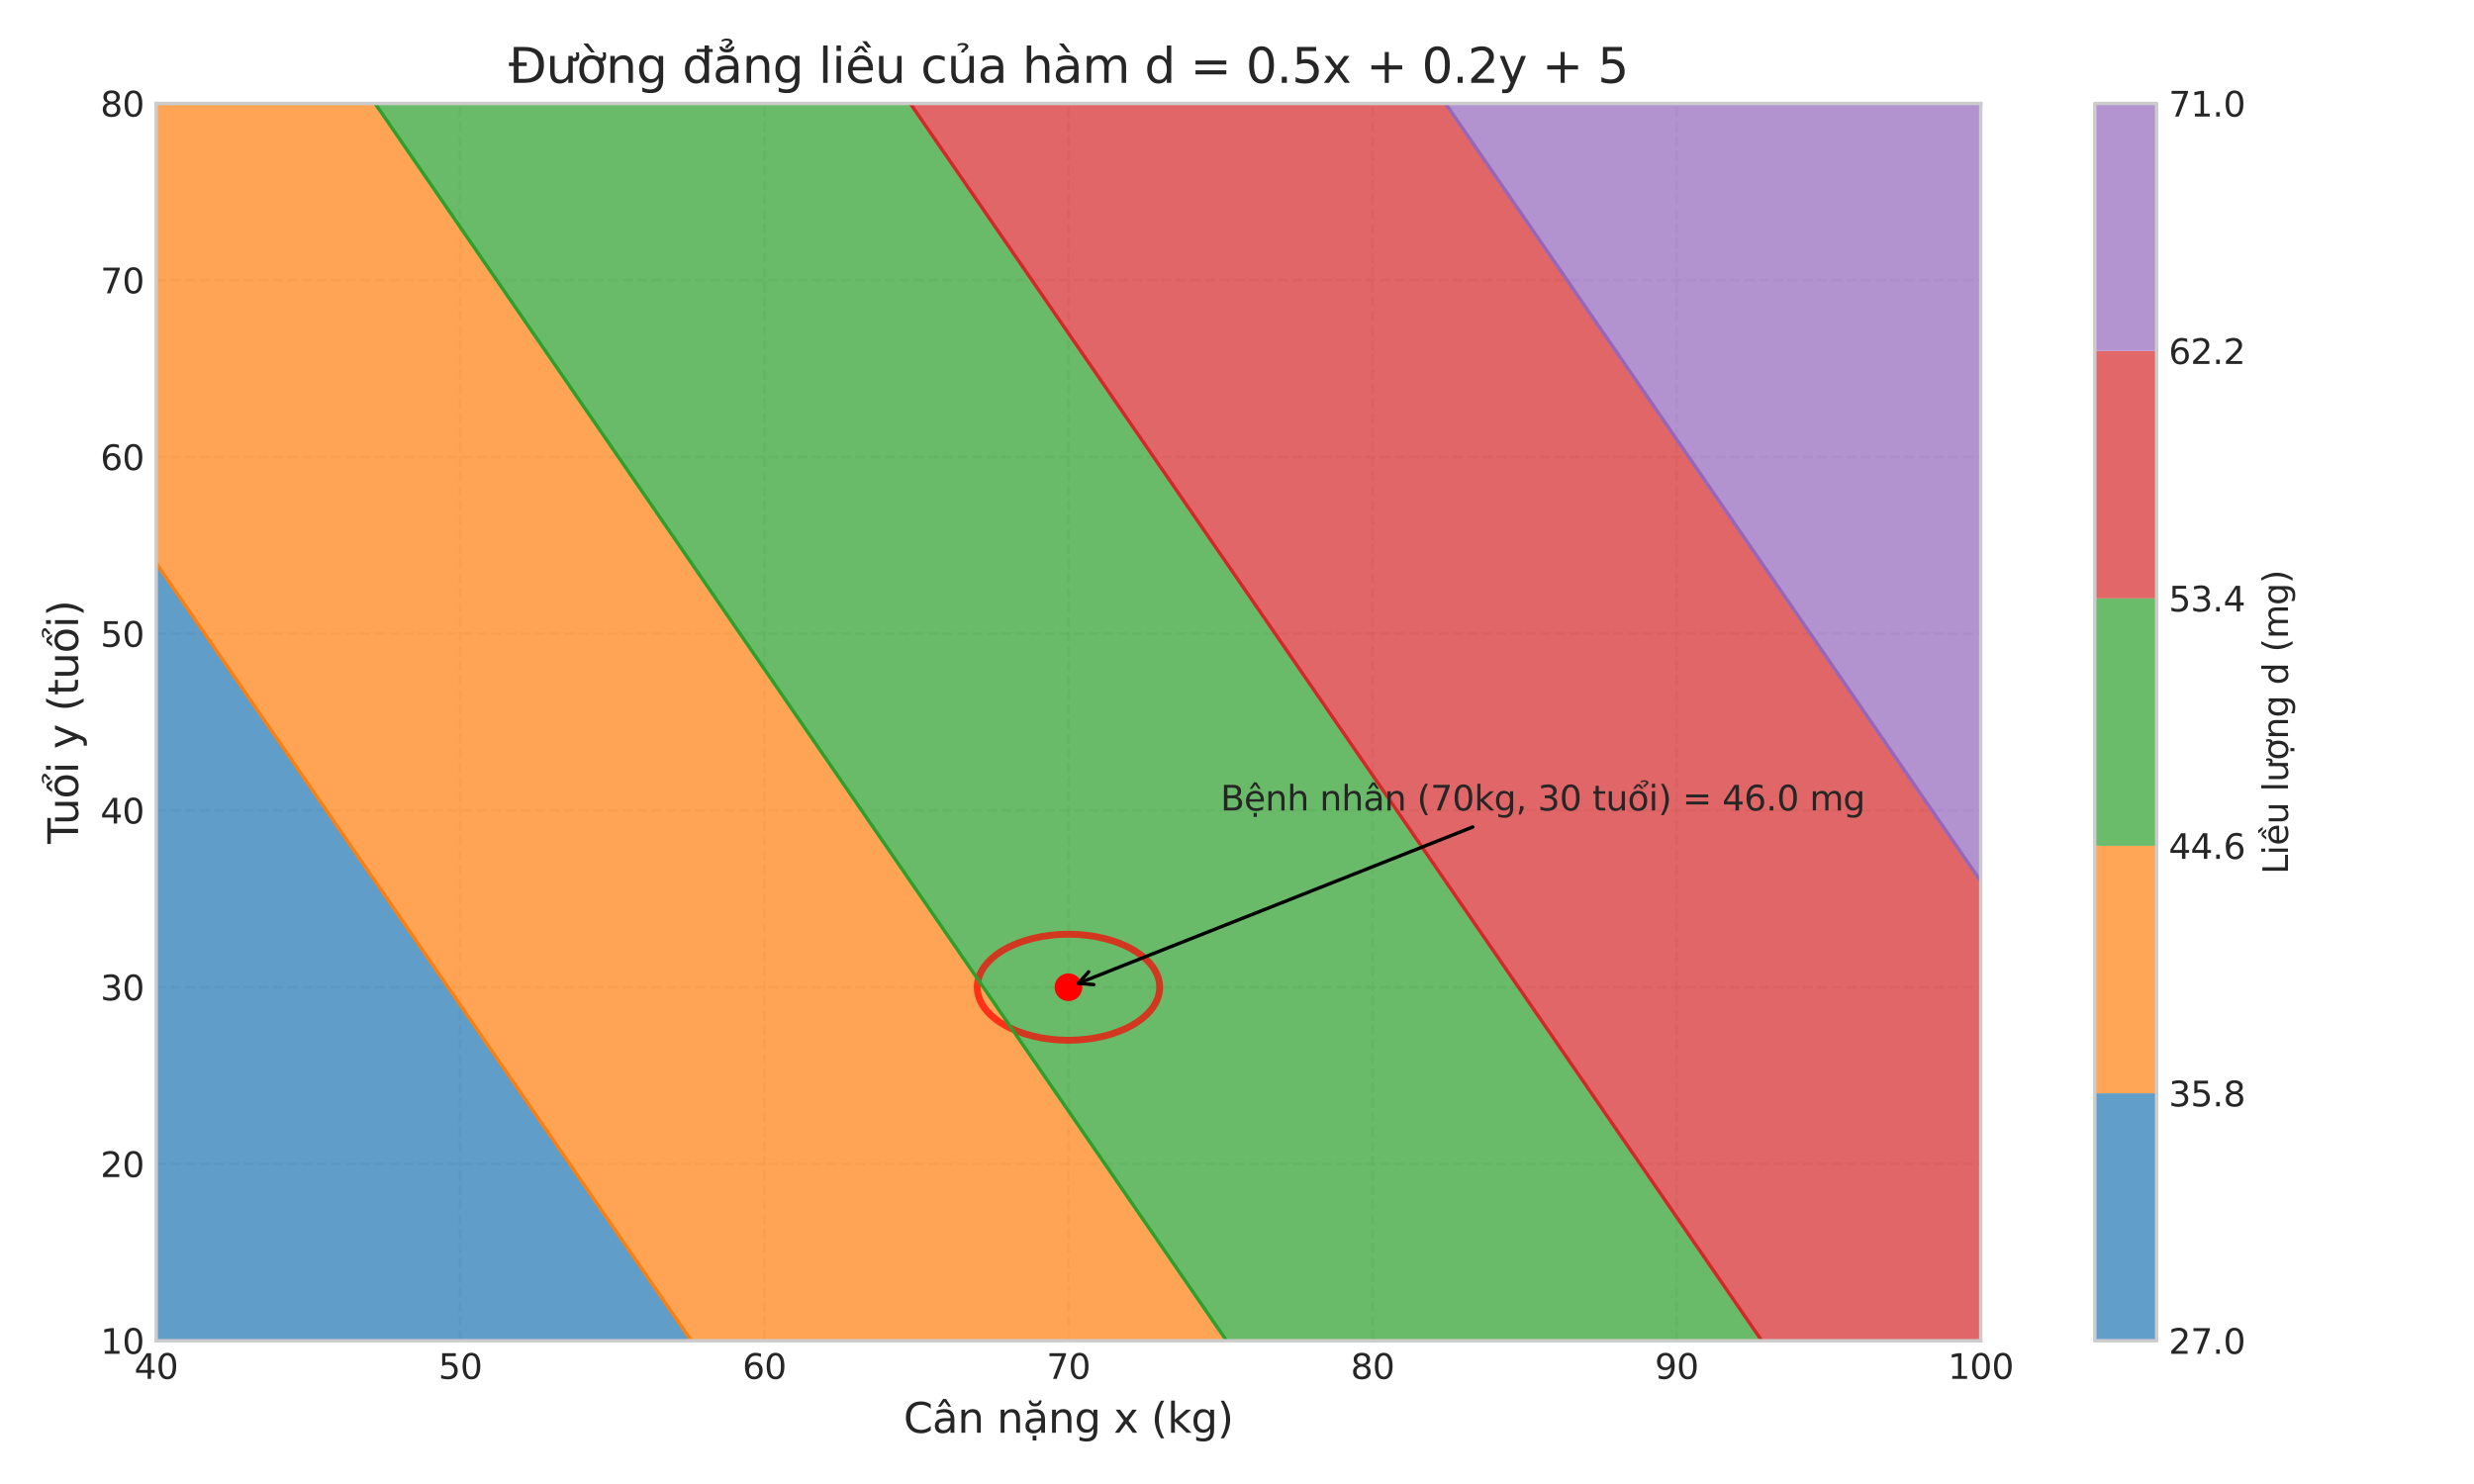
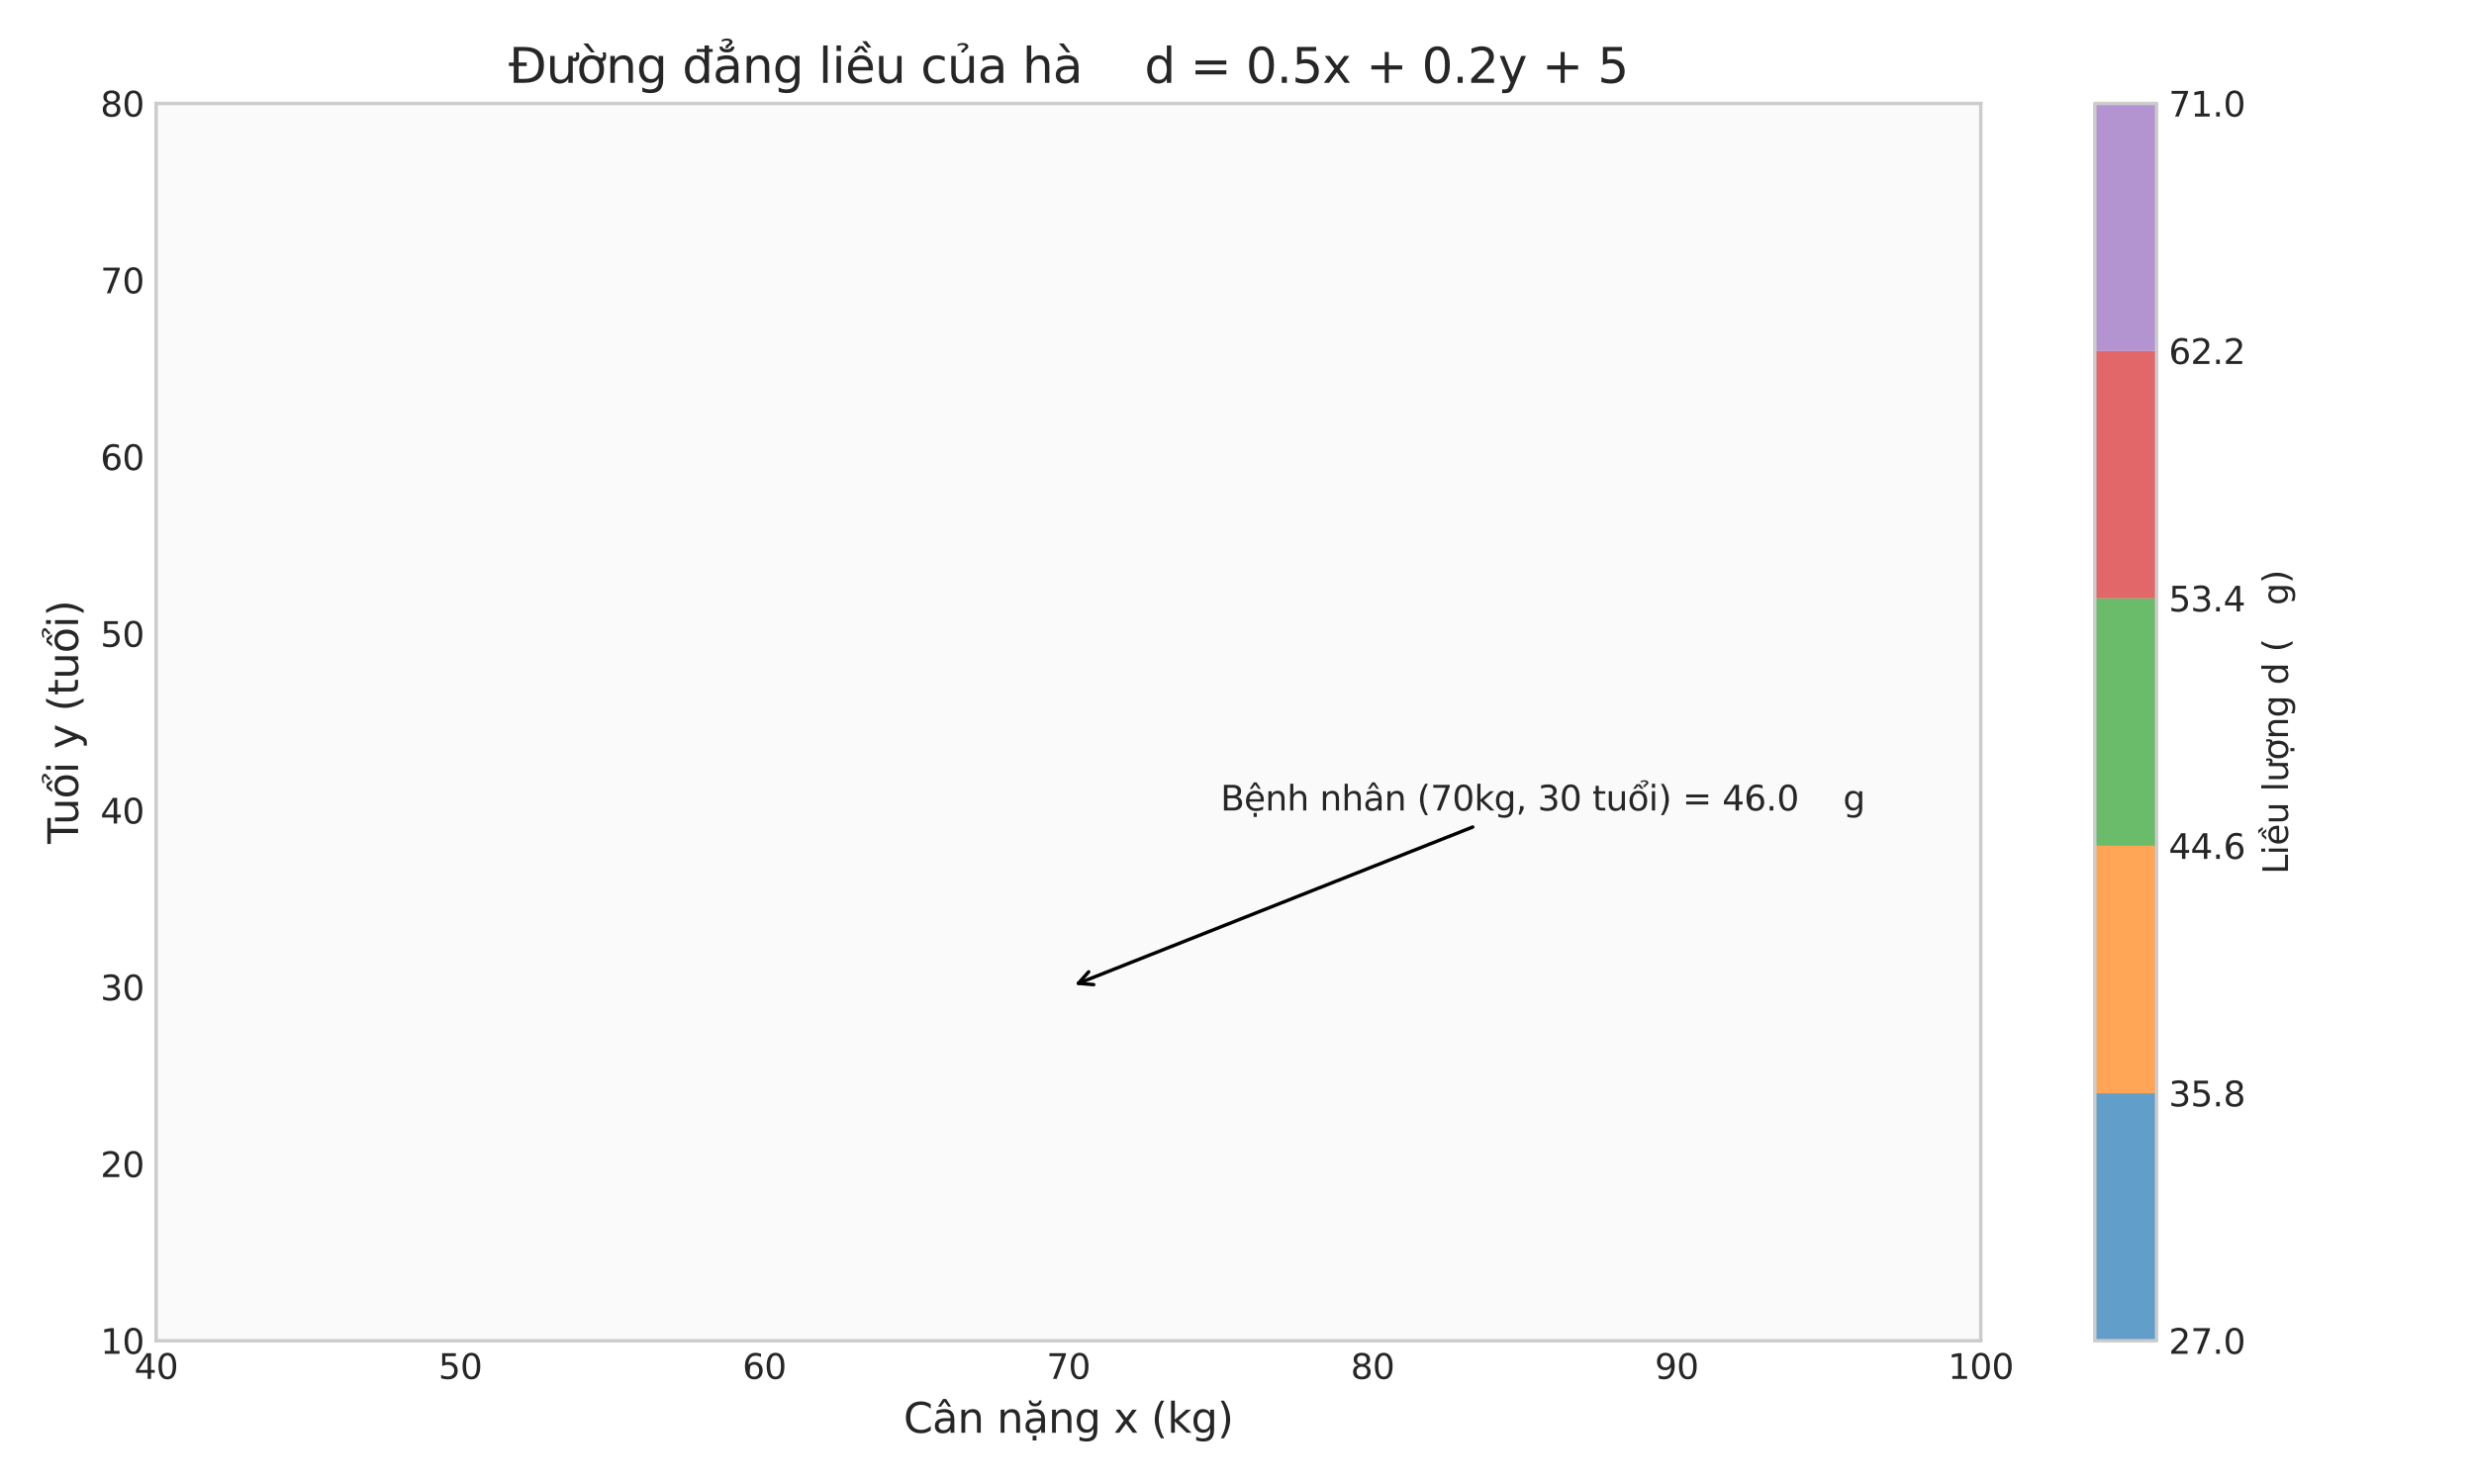
<svg xmlns="http://www.w3.org/2000/svg" xmlns:xlink="http://www.w3.org/1999/xlink" width="720pt" height="432pt" viewBox="0 0 720 432" version="1.1">
  <defs>
    <style type="text/css">*{stroke-linejoin: round; stroke-linecap: butt}</style>
  </defs>
  <g id="figure_1">
    <g id="patch_1">
      <path d="M 0 432  L 720 432  L 720 0  L 0 0  z " style="fill: #ffffff" />
    </g>
    <g id="axes_1">
      <g id="patch_2">
        <path d="M 45.446 390.3  L 576.449 390.3  L 576.449 30.12  L 45.446 30.12  z " style="fill: #fafafa" />
      </g>
      <g id="matplotlib.axis_1">
        <g id="xtick_1">
          <g id="line2d_1">
            <path d="M 45.446 390.3  L 45.446 30.12  " clip-path="url(#p28254085b5)" style="fill: none; stroke-dasharray: 2.96,1.28; stroke-dashoffset: 0; stroke: #cccccc; stroke-opacity: 0.3; stroke-width: 0.8" />
          </g>
          <g id="line2d_2" />
          <g id="text_1">
            <g style="fill: #262626" transform="translate(39.084 401.398) scale(0.1 -0.1)">
              <defs>
                <path id="DejaVuSans-34" d="M 2419 4116  L 825 1625  L 2419 1625  L 2419 4116  z M 2253 4666  L 3047 4666  L 3047 1625  L 3713 1625  L 3713 1100  L 3047 1100  L 3047 0  L 2419 0  L 2419 1100  L 313 1100  L 313 1709  L 2253 4666  z " transform="scale(0.016)" />
                <path id="DejaVuSans-30" d="M 2034 4250  Q 1547 4250 1301 3770  Q 1056 3291 1056 2328  Q 1056 1369 1301 889  Q 1547 409 2034 409  Q 2525 409 2770 889  Q 3016 1369 3016 2328  Q 3016 3291 2770 3770  Q 2525 4250 2034 4250  z M 2034 4750  Q 2819 4750 3233 4129  Q 3647 3509 3647 2328  Q 3647 1150 3233 529  Q 2819 -91 2034 -91  Q 1250 -91 836 529  Q 422 1150 422 2328  Q 422 3509 836 4129  Q 1250 4750 2034 4750  z " transform="scale(0.016)" />
              </defs>
              <use xlink:href="#DejaVuSans-34" />
              <use xlink:href="#DejaVuSans-30" transform="translate(63.623 0)" />
            </g>
          </g>
        </g>
        <g id="xtick_2">
          <g id="line2d_3">
            <path d="M 133.947 390.3  L 133.947 30.12  " clip-path="url(#p28254085b5)" style="fill: none; stroke-dasharray: 2.96,1.28; stroke-dashoffset: 0; stroke: #cccccc; stroke-opacity: 0.3; stroke-width: 0.8" />
          </g>
          <g id="line2d_4" />
          <g id="text_2">
            <g style="fill: #262626" transform="translate(127.584 401.398) scale(0.1 -0.1)">
              <defs>
                <path id="DejaVuSans-35" d="M 691 4666  L 3169 4666  L 3169 4134  L 1269 4134  L 1269 2991  Q 1406 3038 1543 3061  Q 1681 3084 1819 3084  Q 2600 3084 3056 2656  Q 3513 2228 3513 1497  Q 3513 744 3044 326  Q 2575 -91 1722 -91  Q 1428 -91 1123 -41  Q 819 9 494 109  L 494 744  Q 775 591 1075 516  Q 1375 441 1709 441  Q 2250 441 2565 725  Q 2881 1009 2881 1497  Q 2881 1984 2565 2268  Q 2250 2553 1709 2553  Q 1456 2553 1204 2497  Q 953 2441 691 2322  L 691 4666  z " transform="scale(0.016)" />
              </defs>
              <use xlink:href="#DejaVuSans-35" />
              <use xlink:href="#DejaVuSans-30" transform="translate(63.623 0)" />
            </g>
          </g>
        </g>
        <g id="xtick_3">
          <g id="line2d_5">
            <path d="M 222.447 390.3  L 222.447 30.12  " clip-path="url(#p28254085b5)" style="fill: none; stroke-dasharray: 2.96,1.28; stroke-dashoffset: 0; stroke: #cccccc; stroke-opacity: 0.3; stroke-width: 0.8" />
          </g>
          <g id="line2d_6" />
          <g id="text_3">
            <g style="fill: #262626" transform="translate(216.085 401.398) scale(0.1 -0.1)">
              <defs>
-                 <path id="DejaVuSans-36" d="M 2113 2584  Q 1688 2584 1439 2293  Q 1191 2003 1191 1497  Q 1191 994 1439 701  Q 1688 409 2113 409  Q 2538 409 2786 701  Q 3034 994 3034 1497  Q 3034 2003 2786 2293  Q 2538 2584 2113 2584  z M 3366 4563  L 3366 3988  Q 3128 4100 2886 4159  Q 2644 4219 2406 4219  Q 1781 4219 1451 3797  Q 1122 3375 1075 2522  Q 1259 2794 1537 2939  Q 1816 3084 2150 3084  Q 2853 3084 3261 2657  Q 3669 2231 3669 1497  Q 3669 778 3244 343  Q 2819 -91 2113 -91  Q 1303 -91 875 529  Q 447 1150 447 2328  Q 447 3434 972 4092  Q 1497 4750 2381 4750  Q 2619 4750 2861 4703  Q 3103 4656 3366 4563  z " transform="scale(0.016)" />
+                 <path id="DejaVuSans-36" d="M 2113 2584  Q 1688 2584 1439 2293  Q 1191 994 1439 701  Q 1688 409 2113 409  Q 2538 409 2786 701  Q 3034 994 3034 1497  Q 3034 2003 2786 2293  Q 2538 2584 2113 2584  z M 3366 4563  L 3366 3988  Q 3128 4100 2886 4159  Q 2644 4219 2406 4219  Q 1781 4219 1451 3797  Q 1122 3375 1075 2522  Q 1259 2794 1537 2939  Q 1816 3084 2150 3084  Q 2853 3084 3261 2657  Q 3669 2231 3669 1497  Q 3669 778 3244 343  Q 2819 -91 2113 -91  Q 1303 -91 875 529  Q 447 1150 447 2328  Q 447 3434 972 4092  Q 1497 4750 2381 4750  Q 2619 4750 2861 4703  Q 3103 4656 3366 4563  z " transform="scale(0.016)" />
              </defs>
              <use xlink:href="#DejaVuSans-36" />
              <use xlink:href="#DejaVuSans-30" transform="translate(63.623 0)" />
            </g>
          </g>
        </g>
        <g id="xtick_4">
          <g id="line2d_7">
            <path d="M 310.948 390.3  L 310.948 30.12  " clip-path="url(#p28254085b5)" style="fill: none; stroke-dasharray: 2.96,1.28; stroke-dashoffset: 0; stroke: #cccccc; stroke-opacity: 0.3; stroke-width: 0.8" />
          </g>
          <g id="line2d_8" />
          <g id="text_4">
            <g style="fill: #262626" transform="translate(304.585 401.398) scale(0.1 -0.1)">
              <defs>
                <path id="DejaVuSans-37" d="M 525 4666  L 3525 4666  L 3525 4397  L 1831 0  L 1172 0  L 2766 4134  L 525 4134  L 525 4666  z " transform="scale(0.016)" />
              </defs>
              <use xlink:href="#DejaVuSans-37" />
              <use xlink:href="#DejaVuSans-30" transform="translate(63.623 0)" />
            </g>
          </g>
        </g>
        <g id="xtick_5">
          <g id="line2d_9">
            <path d="M 399.448 390.3  L 399.448 30.12  " clip-path="url(#p28254085b5)" style="fill: none; stroke-dasharray: 2.96,1.28; stroke-dashoffset: 0; stroke: #cccccc; stroke-opacity: 0.3; stroke-width: 0.8" />
          </g>
          <g id="line2d_10" />
          <g id="text_5">
            <g style="fill: #262626" transform="translate(393.086 401.398) scale(0.1 -0.1)">
              <defs>
                <path id="DejaVuSans-38" d="M 2034 2216  Q 1584 2216 1326 1975  Q 1069 1734 1069 1313  Q 1069 891 1326 650  Q 1584 409 2034 409  Q 2484 409 2743 651  Q 3003 894 3003 1313  Q 3003 1734 2745 1975  Q 2488 2216 2034 2216  z M 1403 2484  Q 997 2584 770 2862  Q 544 3141 544 3541  Q 544 4100 942 4425  Q 1341 4750 2034 4750  Q 2731 4750 3128 4425  Q 3525 4100 3525 3541  Q 3525 3141 3298 2862  Q 3072 2584 2669 2484  Q 3125 2378 3379 2068  Q 3634 1759 3634 1313  Q 3634 634 3220 271  Q 2806 -91 2034 -91  Q 1263 -91 848 271  Q 434 634 434 1313  Q 434 1759 690 2068  Q 947 2378 1403 2484  z M 1172 3481  Q 1172 3119 1398 2916  Q 1625 2713 2034 2713  Q 2441 2713 2670 2916  Q 2900 3119 2900 3481  Q 2900 3844 2670 4047  Q 2441 4250 2034 4250  Q 1625 4250 1398 4047  Q 1172 3844 1172 3481  z " transform="scale(0.016)" />
              </defs>
              <use xlink:href="#DejaVuSans-38" />
              <use xlink:href="#DejaVuSans-30" transform="translate(63.623 0)" />
            </g>
          </g>
        </g>
        <g id="xtick_6">
          <g id="line2d_11">
            <path d="M 487.949 390.3  L 487.949 30.12  " clip-path="url(#p28254085b5)" style="fill: none; stroke-dasharray: 2.96,1.28; stroke-dashoffset: 0; stroke: #cccccc; stroke-opacity: 0.3; stroke-width: 0.8" />
          </g>
          <g id="line2d_12" />
          <g id="text_6">
            <g style="fill: #262626" transform="translate(481.586 401.398) scale(0.1 -0.1)">
              <defs>
                <path id="DejaVuSans-39" d="M 703 97  L 703 672  Q 941 559 1184 500  Q 1428 441 1663 441  Q 2288 441 2617 861  Q 2947 1281 2994 2138  Q 2813 1869 2534 1725  Q 2256 1581 1919 1581  Q 1219 1581 811 2004  Q 403 2428 403 3163  Q 403 3881 828 4315  Q 1253 4750 1959 4750  Q 2769 4750 3195 4129  Q 3622 3509 3622 2328  Q 3622 1225 3098 567  Q 2575 -91 1691 -91  Q 1453 -91 1209 -44  Q 966 3 703 97  z M 1959 2075  Q 2384 2075 2632 2365  Q 2881 2656 2881 3163  Q 2881 3666 2632 3958  Q 2384 4250 1959 4250  Q 1534 4250 1286 3958  Q 1038 3666 1038 3163  Q 1038 2656 1286 2365  Q 1534 2075 1959 2075  z " transform="scale(0.016)" />
              </defs>
              <use xlink:href="#DejaVuSans-39" />
              <use xlink:href="#DejaVuSans-30" transform="translate(63.623 0)" />
            </g>
          </g>
        </g>
        <g id="xtick_7">
          <g id="line2d_13">
            <path d="M 576.449 390.3  L 576.449 30.12  " clip-path="url(#p28254085b5)" style="fill: none; stroke-dasharray: 2.96,1.28; stroke-dashoffset: 0; stroke: #cccccc; stroke-opacity: 0.3; stroke-width: 0.8" />
          </g>
          <g id="line2d_14" />
          <g id="text_7">
            <g style="fill: #262626" transform="translate(566.905 401.398) scale(0.1 -0.1)">
              <defs>
                <path id="DejaVuSans-31" d="M 794 531  L 1825 531  L 1825 4091  L 703 3866  L 703 4441  L 1819 4666  L 2450 4666  L 2450 531  L 3481 531  L 3481 0  L 794 0  L 794 531  z " transform="scale(0.016)" />
              </defs>
              <use xlink:href="#DejaVuSans-31" />
              <use xlink:href="#DejaVuSans-30" transform="translate(63.623 0)" />
              <use xlink:href="#DejaVuSans-30" transform="translate(127.246 0)" />
            </g>
          </g>
        </g>
        <g id="text_8">
          <g style="fill: #262626" transform="translate(262.951 417.076) scale(0.12 -0.12)">
            <defs>
              <path id="DejaVuSans-43" d="M 4122 4306  L 4122 3641  Q 3803 3938 3442 4084  Q 3081 4231 2675 4231  Q 1875 4231 1450 3742  Q 1025 3253 1025 2328  Q 1025 1406 1450 917  Q 1875 428 2675 428  Q 3081 428 3442 575  Q 3803 722 4122 1019  L 4122 359  Q 3791 134 3420 21  Q 3050 -91 2638 -91  Q 1578 -91 968 557  Q 359 1206 359 2328  Q 359 3453 968 4101  Q 1578 4750 2638 4750  Q 3056 4750 3426 4639  Q 3797 4528 4122 4306  z " transform="scale(0.016)" />
              <path id="DejaVuSans-e2" d="M 2194 1759  Q 1497 1759 1228 1600  Q 959 1441 959 1056  Q 959 750 1161 570  Q 1363 391 1709 391  Q 2188 391 2477 730  Q 2766 1069 2766 1631  L 2766 1759  L 2194 1759  z M 3341 1997  L 3341 0  L 2766 0  L 2766 531  Q 2569 213 2275 61  Q 1981 -91 1556 -91  Q 1019 -91 701 211  Q 384 513 384 1019  Q 384 1609 779 1909  Q 1175 2209 1959 2209  L 2766 2209  L 2766 2266  Q 2766 2663 2505 2880  Q 2244 3097 1772 3097  Q 1472 3097 1187 3025  Q 903 2953 641 2809  L 641 3341  Q 956 3463 1253 3523  Q 1550 3584 1831 3584  Q 2591 3584 2966 3190  Q 3341 2797 3341 1997  z M 1625 5119  L 2087 5119  L 2853 3944  L 2419 3944  L 1856 4709  L 1294 3944  L 859 3944  L 1625 5119  z " transform="scale(0.016)" />
              <path id="DejaVuSans-6e" d="M 3513 2113  L 3513 0  L 2938 0  L 2938 2094  Q 2938 2591 2744 2837  Q 2550 3084 2163 3084  Q 1697 3084 1428 2787  Q 1159 2491 1159 1978  L 1159 0  L 581 0  L 581 3500  L 1159 3500  L 1159 2956  Q 1366 3272 1645 3428  Q 1925 3584 2291 3584  Q 2894 3584 3203 3211  Q 3513 2838 3513 2113  z " transform="scale(0.016)" />
              <path id="DejaVuSans-20" transform="scale(0.016)" />
              <path id="DejaVuSans-1eb7" d="M 870 4897  L 1239 4897  Q 1273 4663 1424 4545  Q 1576 4428 1848 4428  Q 2117 4428 2267 4544  Q 2417 4660 2457 4897  L 2826 4897  Q 2795 4450 2548 4225  Q 2301 4000 1848 4000  Q 1395 4000 1148 4225  Q 901 4450 870 4897  z M 2194 1759  Q 1497 1759 1228 1600  Q 959 1441 959 1056  Q 959 750 1161 570  Q 1363 391 1709 391  Q 2188 391 2477 730  Q 2766 1069 2766 1631  L 2766 1759  L 2194 1759  z M 3341 1997  L 3341 0  L 2766 0  L 2766 531  Q 2569 213 2275 61  Q 1981 -91 1556 -91  Q 1019 -91 701 211  Q 384 513 384 1019  Q 384 1609 779 1909  Q 1175 2209 1959 2209  L 2766 2209  L 2766 2266  Q 2766 2663 2505 2880  Q 2244 3097 1772 3097  Q 1472 3097 1187 3025  Q 903 2953 641 2809  L 641 3341  Q 956 3463 1253 3523  Q 1550 3584 1831 3584  Q 2591 3584 2966 3190  Q 3341 2797 3341 1997  z M 1466 -441  L 2041 -441  L 2041 -1172  L 1466 -1172  L 1466 -441  z " transform="scale(0.016)" />
              <path id="DejaVuSans-67" d="M 2906 1791  Q 2906 2416 2648 2759  Q 2391 3103 1925 3103  Q 1463 3103 1205 2759  Q 947 2416 947 1791  Q 947 1169 1205 825  Q 1463 481 1925 481  Q 2391 481 2648 825  Q 2906 1169 2906 1791  z M 3481 434  Q 3481 -459 3084 -895  Q 2688 -1331 1869 -1331  Q 1566 -1331 1297 -1286  Q 1028 -1241 775 -1147  L 775 -588  Q 1028 -725 1275 -790  Q 1522 -856 1778 -856  Q 2344 -856 2625 -561  Q 2906 -266 2906 331  L 2906 616  Q 2728 306 2450 153  Q 2172 0 1784 0  Q 1141 0 747 490  Q 353 981 353 1791  Q 353 2603 747 3093  Q 1141 3584 1784 3584  Q 2172 3584 2450 3431  Q 2728 3278 2906 2969  L 2906 3500  L 3481 3500  L 3481 434  z " transform="scale(0.016)" />
              <path id="DejaVuSans-78" d="M 3513 3500  L 2247 1797  L 3578 0  L 2900 0  L 1881 1375  L 863 0  L 184 0  L 1544 1831  L 300 3500  L 978 3500  L 1906 2253  L 2834 3500  L 3513 3500  z " transform="scale(0.016)" />
              <path id="DejaVuSans-28" d="M 1984 4856  Q 1566 4138 1362 3434  Q 1159 2731 1159 2009  Q 1159 1288 1364 580  Q 1569 -128 1984 -844  L 1484 -844  Q 1016 -109 783 600  Q 550 1309 550 2009  Q 550 2706 781 3412  Q 1013 4119 1484 4856  L 1984 4856  z " transform="scale(0.016)" />
              <path id="DejaVuSans-6b" d="M 581 4863  L 1159 4863  L 1159 1991  L 2875 3500  L 3609 3500  L 1753 1863  L 3688 0  L 2938 0  L 1159 1709  L 1159 0  L 581 0  L 581 4863  z " transform="scale(0.016)" />
              <path id="DejaVuSans-29" d="M 513 4856  L 1013 4856  Q 1481 4119 1714 3412  Q 1947 2706 1947 2009  Q 1947 1309 1714 600  Q 1481 -109 1013 -844  L 513 -844  Q 928 -128 1133 580  Q 1338 1288 1338 2009  Q 1338 2731 1133 3434  Q 928 4138 513 4856  z " transform="scale(0.016)" />
            </defs>
            <use xlink:href="#DejaVuSans-43" />
            <use xlink:href="#DejaVuSans-e2" transform="translate(69.824 0)" />
            <use xlink:href="#DejaVuSans-6e" transform="translate(131.104 0)" />
            <use xlink:href="#DejaVuSans-20" transform="translate(194.482 0)" />
            <use xlink:href="#DejaVuSans-6e" transform="translate(226.27 0)" />
            <use xlink:href="#DejaVuSans-1eb7" transform="translate(289.648 0)" />
            <use xlink:href="#DejaVuSans-6e" transform="translate(350.928 0)" />
            <use xlink:href="#DejaVuSans-67" transform="translate(414.307 0)" />
            <use xlink:href="#DejaVuSans-20" transform="translate(477.783 0)" />
            <use xlink:href="#DejaVuSans-78" transform="translate(509.57 0)" />
            <use xlink:href="#DejaVuSans-20" transform="translate(568.75 0)" />
            <use xlink:href="#DejaVuSans-28" transform="translate(600.537 0)" />
            <use xlink:href="#DejaVuSans-6b" transform="translate(639.551 0)" />
            <use xlink:href="#DejaVuSans-67" transform="translate(697.461 0)" />
            <use xlink:href="#DejaVuSans-29" transform="translate(760.938 0)" />
          </g>
        </g>
      </g>
      <g id="matplotlib.axis_2">
        <g id="ytick_1">
          <g id="line2d_15">
            <path d="M 45.446 390.3  L 576.449 390.3  " clip-path="url(#p28254085b5)" style="fill: none; stroke-dasharray: 2.96,1.28; stroke-dashoffset: 0; stroke: #cccccc; stroke-opacity: 0.3; stroke-width: 0.8" />
          </g>
          <g id="line2d_16" />
          <g id="text_9">
            <g style="fill: #262626" transform="translate(29.221 394.099) scale(0.1 -0.1)">
              <use xlink:href="#DejaVuSans-31" />
              <use xlink:href="#DejaVuSans-30" transform="translate(63.623 0)" />
            </g>
          </g>
        </g>
        <g id="ytick_2">
          <g id="line2d_17">
-             <path d="M 45.446 338.846  L 576.449 338.846  " clip-path="url(#p28254085b5)" style="fill: none; stroke-dasharray: 2.96,1.28; stroke-dashoffset: 0; stroke: #cccccc; stroke-opacity: 0.3; stroke-width: 0.8" />
-           </g>
+             </g>
          <g id="line2d_18" />
          <g id="text_10">
            <g style="fill: #262626" transform="translate(29.221 342.645) scale(0.1 -0.1)">
              <defs>
                <path id="DejaVuSans-32" d="M 1228 531  L 3431 531  L 3431 0  L 469 0  L 469 531  Q 828 903 1448 1529  Q 2069 2156 2228 2338  Q 2531 2678 2651 2914  Q 2772 3150 2772 3378  Q 2772 3750 2511 3984  Q 2250 4219 1831 4219  Q 1534 4219 1204 4116  Q 875 4013 500 3803  L 500 4441  Q 881 4594 1212 4672  Q 1544 4750 1819 4750  Q 2544 4750 2975 4387  Q 3406 4025 3406 3419  Q 3406 3131 3298 2873  Q 3191 2616 2906 2266  Q 2828 2175 2409 1742  Q 1991 1309 1228 531  z " transform="scale(0.016)" />
              </defs>
              <use xlink:href="#DejaVuSans-32" />
              <use xlink:href="#DejaVuSans-30" transform="translate(63.623 0)" />
            </g>
          </g>
        </g>
        <g id="ytick_3">
          <g id="line2d_19">
            <path d="M 45.446 287.391  L 576.449 287.391  " clip-path="url(#p28254085b5)" style="fill: none; stroke-dasharray: 2.96,1.28; stroke-dashoffset: 0; stroke: #cccccc; stroke-opacity: 0.3; stroke-width: 0.8" />
          </g>
          <g id="line2d_20" />
          <g id="text_11">
            <g style="fill: #262626" transform="translate(29.221 291.191) scale(0.1 -0.1)">
              <defs>
                <path id="DejaVuSans-33" d="M 2597 2516  Q 3050 2419 3304 2112  Q 3559 1806 3559 1356  Q 3559 666 3084 287  Q 2609 -91 1734 -91  Q 1441 -91 1130 -33  Q 819 25 488 141  L 488 750  Q 750 597 1062 519  Q 1375 441 1716 441  Q 2309 441 2620 675  Q 2931 909 2931 1356  Q 2931 1769 2642 2001  Q 2353 2234 1838 2234  L 1294 2234  L 1294 2753  L 1863 2753  Q 2328 2753 2575 2939  Q 2822 3125 2822 3475  Q 2822 3834 2567 4026  Q 2313 4219 1838 4219  Q 1578 4219 1281 4162  Q 984 4106 628 3988  L 628 4550  Q 988 4650 1302 4700  Q 1616 4750 1894 4750  Q 2613 4750 3031 4423  Q 3450 4097 3450 3541  Q 3450 3153 3228 2886  Q 3006 2619 2597 2516  z " transform="scale(0.016)" />
              </defs>
              <use xlink:href="#DejaVuSans-33" />
              <use xlink:href="#DejaVuSans-30" transform="translate(63.623 0)" />
            </g>
          </g>
        </g>
        <g id="ytick_4">
          <g id="line2d_21">
            <path d="M 45.446 235.937  L 576.449 235.937  " clip-path="url(#p28254085b5)" style="fill: none; stroke-dasharray: 2.96,1.28; stroke-dashoffset: 0; stroke: #cccccc; stroke-opacity: 0.3; stroke-width: 0.8" />
          </g>
          <g id="line2d_22" />
          <g id="text_12">
            <g style="fill: #262626" transform="translate(29.221 239.736) scale(0.1 -0.1)">
              <use xlink:href="#DejaVuSans-34" />
              <use xlink:href="#DejaVuSans-30" transform="translate(63.623 0)" />
            </g>
          </g>
        </g>
        <g id="ytick_5">
          <g id="line2d_23">
            <path d="M 45.446 184.483  L 576.449 184.483  " clip-path="url(#p28254085b5)" style="fill: none; stroke-dasharray: 2.96,1.28; stroke-dashoffset: 0; stroke: #cccccc; stroke-opacity: 0.3; stroke-width: 0.8" />
          </g>
          <g id="line2d_24" />
          <g id="text_13">
            <g style="fill: #262626" transform="translate(29.221 188.282) scale(0.1 -0.1)">
              <use xlink:href="#DejaVuSans-35" />
              <use xlink:href="#DejaVuSans-30" transform="translate(63.623 0)" />
            </g>
          </g>
        </g>
        <g id="ytick_6">
          <g id="line2d_25">
            <path d="M 45.446 133.029  L 576.449 133.029  " clip-path="url(#p28254085b5)" style="fill: none; stroke-dasharray: 2.96,1.28; stroke-dashoffset: 0; stroke: #cccccc; stroke-opacity: 0.3; stroke-width: 0.8" />
          </g>
          <g id="line2d_26" />
          <g id="text_14">
            <g style="fill: #262626" transform="translate(29.221 136.828) scale(0.1 -0.1)">
              <use xlink:href="#DejaVuSans-36" />
              <use xlink:href="#DejaVuSans-30" transform="translate(63.623 0)" />
            </g>
          </g>
        </g>
        <g id="ytick_7">
          <g id="line2d_27">
            <path d="M 45.446 81.574  L 576.449 81.574  " clip-path="url(#p28254085b5)" style="fill: none; stroke-dasharray: 2.96,1.28; stroke-dashoffset: 0; stroke: #cccccc; stroke-opacity: 0.3; stroke-width: 0.8" />
          </g>
          <g id="line2d_28" />
          <g id="text_15">
            <g style="fill: #262626" transform="translate(29.221 85.374) scale(0.1 -0.1)">
              <use xlink:href="#DejaVuSans-37" />
              <use xlink:href="#DejaVuSans-30" transform="translate(63.623 0)" />
            </g>
          </g>
        </g>
        <g id="ytick_8">
          <g id="line2d_29">
            <path d="M 45.446 30.12  L 576.449 30.12  " clip-path="url(#p28254085b5)" style="fill: none; stroke-dasharray: 2.96,1.28; stroke-dashoffset: 0; stroke: #cccccc; stroke-opacity: 0.3; stroke-width: 0.8" />
          </g>
          <g id="line2d_30" />
          <g id="text_16">
            <g style="fill: #262626" transform="translate(29.221 33.919) scale(0.1 -0.1)">
              <use xlink:href="#DejaVuSans-38" />
              <use xlink:href="#DejaVuSans-30" transform="translate(63.623 0)" />
            </g>
          </g>
        </g>
        <g id="text_17">
          <g style="fill: #262626" transform="translate(22.726 245.648) rotate(-90) scale(0.12 -0.12)">
            <defs>
              <path id="DejaVuSans-54" d="M -19 4666  L 3928 4666  L 3928 4134  L 2272 4134  L 2272 0  L 1638 0  L 1638 4134  L -19 4134  L -19 4666  z " transform="scale(0.016)" />
              <path id="DejaVuSans-75" d="M 544 1381  L 544 3500  L 1119 3500  L 1119 1403  Q 1119 906 1312 657  Q 1506 409 1894 409  Q 2359 409 2629 706  Q 2900 1003 2900 1516  L 2900 3500  L 3475 3500  L 3475 0  L 2900 0  L 2900 538  Q 2691 219 2414 64  Q 2138 -91 1772 -91  Q 1169 -91 856 284  Q 544 659 544 1381  z M 1991 3584  L 1991 3584  z " transform="scale(0.016)" />
              <path id="DejaVuSans-1ed5" d="M 2388 5345  Q 2738 5504 3066 5504  Q 3391 5504 3589 5371  Q 3788 5239 3788 5029  Q 3788 4839 3513 4636  L 3375 4536  Q 3266 4454 3254 4426  Q 3232 4376 3232 4276  L 2860 4276  L 2860 4314  Q 2860 4439 2907 4523  Q 2954 4608 3113 4723  L 3254 4829  Q 3397 4936 3397 5061  Q 3397 5126 3300 5182  Q 3204 5239 2982 5239  Q 2700 5239 2388 5076  L 2388 5345  z M 1658 4775  L 2246 4775  L 2905 3944  L 2471 3944  L 1952 4500  L 1433 3944  L 999 3944  L 1658 4775  z M 1959 3097  Q 1497 3097 1228 2736  Q 959 2375 959 1747  Q 959 1119 1226 758  Q 1494 397 1959 397  Q 2419 397 2687 759  Q 2956 1122 2956 1747  Q 2956 2369 2687 2733  Q 2419 3097 1959 3097  z M 1959 3584  Q 2709 3584 3137 3096  Q 3566 2609 3566 1747  Q 3566 888 3137 398  Q 2709 -91 1959 -91  Q 1206 -91 779 398  Q 353 888 353 1747  Q 353 2609 779 3096  Q 1206 3584 1959 3584  z " transform="scale(0.016)" />
              <path id="DejaVuSans-69" d="M 603 3500  L 1178 3500  L 1178 0  L 603 0  L 603 3500  z M 603 4863  L 1178 4863  L 1178 4134  L 603 4134  L 603 4863  z " transform="scale(0.016)" />
              <path id="DejaVuSans-79" d="M 2059 -325  Q 1816 -950 1584 -1140  Q 1353 -1331 966 -1331  L 506 -1331  L 506 -850  L 844 -850  Q 1081 -850 1212 -737  Q 1344 -625 1503 -206  L 1606 56  L 191 3500  L 800 3500  L 1894 763  L 2988 3500  L 3597 3500  L 2059 -325  z " transform="scale(0.016)" />
              <path id="DejaVuSans-74" d="M 1172 4494  L 1172 3500  L 2356 3500  L 2356 3053  L 1172 3053  L 1172 1153  Q 1172 725 1289 603  Q 1406 481 1766 481  L 2356 481  L 2356 0  L 1766 0  Q 1100 0 847 248  Q 594 497 594 1153  L 594 3053  L 172 3053  L 172 3500  L 594 3500  L 594 4494  L 1172 4494  z " transform="scale(0.016)" />
            </defs>
            <use xlink:href="#DejaVuSans-54" />
            <use xlink:href="#DejaVuSans-75" transform="translate(45.959 0)" />
            <use xlink:href="#DejaVuSans-1ed5" transform="translate(109.338 0)" />
            <use xlink:href="#DejaVuSans-69" transform="translate(170.52 0)" />
            <use xlink:href="#DejaVuSans-20" transform="translate(198.303 0)" />
            <use xlink:href="#DejaVuSans-79" transform="translate(230.09 0)" />
            <use xlink:href="#DejaVuSans-20" transform="translate(289.27 0)" />
            <use xlink:href="#DejaVuSans-28" transform="translate(321.057 0)" />
            <use xlink:href="#DejaVuSans-74" transform="translate(360.07 0)" />
            <use xlink:href="#DejaVuSans-75" transform="translate(399.279 0)" />
            <use xlink:href="#DejaVuSans-1ed5" transform="translate(462.658 0)" />
            <use xlink:href="#DejaVuSans-69" transform="translate(523.84 0)" />
            <use xlink:href="#DejaVuSans-29" transform="translate(551.623 0)" />
          </g>
        </g>
      </g>
      <g id="QuadContourSet_1">
        <path d="M 54.446 390.3  L 63.446 390.3  L 72.446 390.3  L 81.446 390.3  L 90.447 390.3  L 99.447 390.3  L 108.447 390.3  L 117.447 390.3  L 126.447 390.3  L 135.447 390.3  L 144.447 390.3  L 153.447 390.3  L 162.447 390.3  L 171.447 390.3  L 180.447 390.3  L 189.447 390.3  L 198.447 390.3  L 201.207 390.3  L 198.447 386.288  L 197.007 384.195  L 192.807 378.091  L 189.447 373.207  L 188.607 371.986  L 184.407 365.881  L 180.447 360.125  L 180.207 359.776  L 176.007 353.672  L 171.807 347.567  L 171.447 347.044  L 167.607 341.462  L 163.407 335.357  L 162.447 333.962  L 159.207 329.253  L 155.007 323.148  L 153.447 320.88  L 150.807 317.043  L 146.607 310.938  L 144.447 307.799  L 142.407 304.834  L 138.207 298.729  L 135.447 294.717  L 134.007 292.624  L 129.807 286.519  L 126.447 281.636  L 125.607 280.415  L 121.407 274.31  L 117.447 268.554  L 117.207 268.205  L 113.007 262.1  L 108.807 255.996  L 108.447 255.472  L 104.607 249.891  L 100.407 243.786  L 99.447 242.391  L 96.207 237.681  L 92.007 231.577  L 90.447 229.309  L 87.806 225.472  L 83.606 219.367  L 81.446 216.228  L 79.406 213.262  L 75.206 207.158  L 72.446 203.146  L 71.006 201.053  L 66.806 194.948  L 63.446 190.064  L 62.606 188.843  L 58.406 182.739  L 54.446 176.983  L 54.206 176.634  L 50.006 170.529  L 45.806 164.424  L 45.446 163.901  L 45.446 164.424  L 45.446 170.529  L 45.446 176.634  L 45.446 182.739  L 45.446 188.843  L 45.446 194.948  L 45.446 201.053  L 45.446 207.158  L 45.446 213.262  L 45.446 219.367  L 45.446 225.472  L 45.446 231.577  L 45.446 237.681  L 45.446 243.786  L 45.446 249.891  L 45.446 255.996  L 45.446 262.1  L 45.446 268.205  L 45.446 274.31  L 45.446 280.415  L 45.446 286.519  L 45.446 292.624  L 45.446 298.729  L 45.446 304.834  L 45.446 310.938  L 45.446 317.043  L 45.446 323.148  L 45.446 329.253  L 45.446 335.357  L 45.446 341.462  L 45.446 347.567  L 45.446 353.672  L 45.446 359.776  L 45.446 365.881  L 45.446 371.986  L 45.446 378.091  L 45.446 384.195  L 45.446 390.3  z " clip-path="url(#p28254085b5)" style="fill: #1f77b4; fill-opacity: 0.7" />
        <path d="M 198.447 386.288  L 201.207 390.3  L 207.447 390.3  L 216.447 390.3  L 225.447 390.3  L 234.447 390.3  L 243.447 390.3  L 252.447 390.3  L 261.447 390.3  L 270.448 390.3  L 279.448 390.3  L 288.448 390.3  L 297.448 390.3  L 306.448 390.3  L 315.448 390.3  L 324.448 390.3  L 333.448 390.3  L 342.448 390.3  L 351.448 390.3  L 356.968 390.3  L 352.768 384.195  L 351.448 382.277  L 348.568 378.091  L 344.368 371.986  L 342.448 369.195  L 340.168 365.881  L 335.968 359.776  L 333.448 356.113  L 331.768 353.672  L 327.568 347.567  L 324.448 343.032  L 323.368 341.462  L 319.168 335.357  L 315.448 329.95  L 314.968 329.253  L 310.768 323.148  L 306.568 317.043  L 306.448 316.869  L 302.368 310.938  L 298.168 304.834  L 297.448 303.787  L 293.968 298.729  L 289.768 292.624  L 288.448 290.705  L 285.568 286.519  L 281.368 280.415  L 279.448 277.624  L 277.168 274.31  L 272.968 268.205  L 270.448 264.542  L 268.768 262.1  L 264.567 255.996  L 261.447 251.461  L 260.367 249.891  L 256.167 243.786  L 252.447 238.379  L 251.967 237.681  L 247.767 231.577  L 243.567 225.472  L 243.447 225.297  L 239.367 219.367  L 235.167 213.262  L 234.447 212.216  L 230.967 207.158  L 226.767 201.053  L 225.447 199.134  L 222.567 194.948  L 218.367 188.843  L 216.447 186.053  L 214.167 182.739  L 209.967 176.634  L 207.447 172.971  L 205.767 170.529  L 201.567 164.424  L 198.447 159.889  L 197.367 158.32  L 193.167 152.215  L 189.447 146.808  L 188.967 146.11  L 184.767 140.005  L 180.567 133.901  L 180.447 133.726  L 176.367 127.796  L 172.167 121.691  L 171.447 120.645  L 167.967 115.586  L 163.767 109.482  L 162.447 107.563  L 159.567 103.377  L 155.367 97.272  L 153.447 94.481  L 151.167 91.167  L 146.967 85.063  L 144.447 81.4  L 142.767 78.958  L 138.567 72.853  L 135.447 68.318  L 134.367 66.748  L 130.167 60.644  L 126.447 55.237  L 125.967 54.539  L 121.767 48.434  L 117.567 42.329  L 117.447 42.155  L 113.367 36.225  L 109.167 30.12  L 108.447 30.12  L 99.447 30.12  L 90.447 30.12  L 81.446 30.12  L 72.446 30.12  L 63.446 30.12  L 54.446 30.12  L 45.446 30.12  L 45.446 36.225  L 45.446 42.329  L 45.446 48.434  L 45.446 54.539  L 45.446 60.644  L 45.446 66.748  L 45.446 72.853  L 45.446 78.958  L 45.446 85.063  L 45.446 91.167  L 45.446 97.272  L 45.446 103.377  L 45.446 109.482  L 45.446 115.586  L 45.446 121.691  L 45.446 127.796  L 45.446 133.901  L 45.446 140.005  L 45.446 146.11  L 45.446 152.215  L 45.446 158.32  L 45.446 163.901  L 45.806 164.424  L 50.006 170.529  L 54.206 176.634  L 54.446 176.983  L 58.406 182.739  L 62.606 188.843  L 63.446 190.064  L 66.806 194.948  L 71.006 201.053  L 72.446 203.146  L 75.206 207.158  L 79.406 213.262  L 81.446 216.228  L 83.606 219.367  L 87.806 225.472  L 90.447 229.309  L 92.007 231.577  L 96.207 237.681  L 99.447 242.391  L 100.407 243.786  L 104.607 249.891  L 108.447 255.472  L 108.807 255.996  L 113.007 262.1  L 117.207 268.205  L 117.447 268.554  L 121.407 274.31  L 125.607 280.415  L 126.447 281.636  L 129.807 286.519  L 134.007 292.624  L 135.447 294.717  L 138.207 298.729  L 142.407 304.834  L 144.447 307.799  L 146.607 310.938  L 150.807 317.043  L 153.447 320.88  L 155.007 323.148  L 159.207 329.253  L 162.447 333.962  L 163.407 335.357  L 167.607 341.462  L 171.447 347.044  L 171.807 347.567  L 176.007 353.672  L 180.207 359.776  L 180.447 360.125  L 184.407 365.881  L 188.607 371.986  L 189.447 373.207  L 192.807 378.091  L 197.007 384.195  z " clip-path="url(#p28254085b5)" style="fill: #ff7f0e; fill-opacity: 0.7" />
        <path d="M 360.448 390.3  L 369.448 390.3  L 378.448 390.3  L 387.448 390.3  L 396.448 390.3  L 405.448 390.3  L 414.448 390.3  L 423.448 390.3  L 432.448 390.3  L 441.448 390.3  L 450.449 390.3  L 459.449 390.3  L 468.449 390.3  L 477.449 390.3  L 486.449 390.3  L 495.449 390.3  L 504.449 390.3  L 512.729 390.3  L 508.529 384.195  L 504.449 378.265  L 504.329 378.091  L 500.129 371.986  L 495.929 365.881  L 495.449 365.183  L 491.729 359.776  L 487.529 353.672  L 486.449 352.102  L 483.329 347.567  L 479.129 341.462  L 477.449 339.02  L 474.929 335.357  L 470.729 329.253  L 468.449 325.939  L 466.529 323.148  L 462.329 317.043  L 459.449 312.857  L 458.129 310.938  L 453.929 304.834  L 450.449 299.775  L 449.729 298.729  L 445.529 292.624  L 441.448 286.694  L 441.328 286.519  L 437.128 280.415  L 432.928 274.31  L 432.448 273.612  L 428.728 268.205  L 424.528 262.1  L 423.448 260.531  L 420.328 255.996  L 416.128 249.891  L 414.448 247.449  L 411.928 243.786  L 407.728 237.681  L 405.448 234.367  L 403.528 231.577  L 399.328 225.472  L 396.448 221.286  L 395.128 219.367  L 390.928 213.262  L 387.448 208.204  L 386.728 207.158  L 382.528 201.053  L 378.448 195.123  L 378.328 194.948  L 374.128 188.843  L 369.928 182.739  L 369.448 182.041  L 365.728 176.634  L 361.528 170.529  L 360.448 168.959  L 357.328 164.424  L 353.128 158.32  L 351.448 155.878  L 348.928 152.215  L 344.728 146.11  L 342.448 142.796  L 340.528 140.005  L 336.328 133.901  L 333.448 129.715  L 332.128 127.796  L 327.928 121.691  L 324.448 116.633  L 323.728 115.586  L 319.528 109.482  L 315.448 103.551  L 315.328 103.377  L 311.128 97.272  L 306.928 91.167  L 306.448 90.47  L 302.728 85.063  L 298.528 78.958  L 297.448 77.388  L 294.328 72.853  L 290.128 66.748  L 288.448 64.307  L 285.928 60.644  L 281.728 54.539  L 279.448 51.225  L 277.528 48.434  L 273.328 42.329  L 270.448 38.143  L 269.128 36.225  L 264.927 30.12  L 261.447 30.12  L 252.447 30.12  L 243.447 30.12  L 234.447 30.12  L 225.447 30.12  L 216.447 30.12  L 207.447 30.12  L 198.447 30.12  L 189.447 30.12  L 180.447 30.12  L 171.447 30.12  L 162.447 30.12  L 153.447 30.12  L 144.447 30.12  L 135.447 30.12  L 126.447 30.12  L 117.447 30.12  L 109.167 30.12  L 113.367 36.225  L 117.447 42.155  L 117.567 42.329  L 121.767 48.434  L 125.967 54.539  L 126.447 55.237  L 130.167 60.644  L 134.367 66.748  L 135.447 68.318  L 138.567 72.853  L 142.767 78.958  L 144.447 81.4  L 146.967 85.063  L 151.167 91.167  L 153.447 94.481  L 155.367 97.272  L 159.567 103.377  L 162.447 107.563  L 163.767 109.482  L 167.967 115.586  L 171.447 120.645  L 172.167 121.691  L 176.367 127.796  L 180.447 133.726  L 180.567 133.901  L 184.767 140.005  L 188.967 146.11  L 189.447 146.808  L 193.167 152.215  L 197.367 158.32  L 198.447 159.889  L 201.567 164.424  L 205.767 170.529  L 207.447 172.971  L 209.967 176.634  L 214.167 182.739  L 216.447 186.053  L 218.367 188.843  L 222.567 194.948  L 225.447 199.134  L 226.767 201.053  L 230.967 207.158  L 234.447 212.216  L 235.167 213.262  L 239.367 219.367  L 243.447 225.297  L 243.567 225.472  L 247.767 231.577  L 251.967 237.681  L 252.447 238.379  L 256.167 243.786  L 260.367 249.891  L 261.447 251.461  L 264.567 255.996  L 268.768 262.1  L 270.448 264.542  L 272.968 268.205  L 277.168 274.31  L 279.448 277.624  L 281.368 280.415  L 285.568 286.519  L 288.448 290.705  L 289.768 292.624  L 293.968 298.729  L 297.448 303.787  L 298.168 304.834  L 302.368 310.938  L 306.448 316.869  L 306.568 317.043  L 310.768 323.148  L 314.968 329.253  L 315.448 329.95  L 319.168 335.357  L 323.368 341.462  L 324.448 343.032  L 327.568 347.567  L 331.768 353.672  L 333.448 356.113  L 335.968 359.776  L 340.168 365.881  L 342.448 369.195  L 344.368 371.986  L 348.568 378.091  L 351.448 382.277  L 352.768 384.195  L 356.968 390.3  z " clip-path="url(#p28254085b5)" style="fill: #2ca02c; fill-opacity: 0.7" />
        <path d="M 513.449 390.3  L 522.449 390.3  L 531.449 390.3  L 540.449 390.3  L 549.449 390.3  L 558.449 390.3  L 567.449 390.3  L 576.449 390.3  L 576.449 384.195  L 576.449 378.091  L 576.449 371.986  L 576.449 365.881  L 576.449 359.776  L 576.449 353.672  L 576.449 347.567  L 576.449 341.462  L 576.449 335.357  L 576.449 329.253  L 576.449 323.148  L 576.449 317.043  L 576.449 310.938  L 576.449 304.834  L 576.449 298.729  L 576.449 292.624  L 576.449 286.519  L 576.449 280.415  L 576.449 274.31  L 576.449 268.205  L 576.449 262.1  L 576.449 256.519  L 576.089 255.996  L 571.889 249.891  L 567.689 243.786  L 567.449 243.437  L 563.489 237.681  L 559.289 231.577  L 558.449 230.356  L 555.089 225.472  L 550.889 219.367  L 549.449 217.274  L 546.689 213.262  L 542.489 207.158  L 540.449 204.192  L 538.289 201.053  L 534.089 194.948  L 531.449 191.111  L 529.889 188.843  L 525.689 182.739  L 522.449 178.029  L 521.489 176.634  L 517.289 170.529  L 513.449 164.948  L 513.089 164.424  L 508.889 158.32  L 504.689 152.215  L 504.449 151.866  L 500.489 146.11  L 496.289 140.005  L 495.449 138.784  L 492.089 133.901  L 487.889 127.796  L 486.449 125.703  L 483.689 121.691  L 479.489 115.586  L 477.449 112.621  L 475.289 109.482  L 471.089 103.377  L 468.449 99.54  L 466.889 97.272  L 462.689 91.167  L 459.449 86.458  L 458.489 85.063  L 454.289 78.958  L 450.449 73.376  L 450.089 72.853  L 445.889 66.748  L 441.688 60.644  L 441.448 60.295  L 437.488 54.539  L 433.288 48.434  L 432.448 47.213  L 429.088 42.329  L 424.888 36.225  L 423.448 34.132  L 420.688 30.12  L 414.448 30.12  L 405.448 30.12  L 396.448 30.12  L 387.448 30.12  L 378.448 30.12  L 369.448 30.12  L 360.448 30.12  L 351.448 30.12  L 342.448 30.12  L 333.448 30.12  L 324.448 30.12  L 315.448 30.12  L 306.448 30.12  L 297.448 30.12  L 288.448 30.12  L 279.448 30.12  L 270.448 30.12  L 264.927 30.12  L 269.128 36.225  L 270.448 38.143  L 273.328 42.329  L 277.528 48.434  L 279.448 51.225  L 281.728 54.539  L 285.928 60.644  L 288.448 64.307  L 290.128 66.748  L 294.328 72.853  L 297.448 77.388  L 298.528 78.958  L 302.728 85.063  L 306.448 90.47  L 306.928 91.167  L 311.128 97.272  L 315.328 103.377  L 315.448 103.551  L 319.528 109.482  L 323.728 115.586  L 324.448 116.633  L 327.928 121.691  L 332.128 127.796  L 333.448 129.715  L 336.328 133.901  L 340.528 140.005  L 342.448 142.796  L 344.728 146.11  L 348.928 152.215  L 351.448 155.878  L 353.128 158.32  L 357.328 164.424  L 360.448 168.959  L 361.528 170.529  L 365.728 176.634  L 369.448 182.041  L 369.928 182.739  L 374.128 188.843  L 378.328 194.948  L 378.448 195.123  L 382.528 201.053  L 386.728 207.158  L 387.448 208.204  L 390.928 213.262  L 395.128 219.367  L 396.448 221.286  L 399.328 225.472  L 403.528 231.577  L 405.448 234.367  L 407.728 237.681  L 411.928 243.786  L 414.448 247.449  L 416.128 249.891  L 420.328 255.996  L 423.448 260.531  L 424.528 262.1  L 428.728 268.205  L 432.448 273.612  L 432.928 274.31  L 437.128 280.415  L 441.328 286.519  L 441.448 286.694  L 445.529 292.624  L 449.729 298.729  L 450.449 299.775  L 453.929 304.834  L 458.129 310.938  L 459.449 312.857  L 462.329 317.043  L 466.529 323.148  L 468.449 325.939  L 470.729 329.253  L 474.929 335.357  L 477.449 339.02  L 479.129 341.462  L 483.329 347.567  L 486.449 352.102  L 487.529 353.672  L 491.729 359.776  L 495.449 365.183  L 495.929 365.881  L 500.129 371.986  L 504.329 378.091  L 504.449 378.265  L 508.529 384.195  L 512.729 390.3  z " clip-path="url(#p28254085b5)" style="fill: #d62728; fill-opacity: 0.7" />
        <path d="M 576.449 256.519  L 576.449 255.996  L 576.449 249.891  L 576.449 243.786  L 576.449 237.681  L 576.449 231.577  L 576.449 225.472  L 576.449 219.367  L 576.449 213.262  L 576.449 207.158  L 576.449 201.053  L 576.449 194.948  L 576.449 188.843  L 576.449 182.739  L 576.449 176.634  L 576.449 170.529  L 576.449 164.424  L 576.449 158.32  L 576.449 152.215  L 576.449 146.11  L 576.449 140.005  L 576.449 133.901  L 576.449 127.796  L 576.449 121.691  L 576.449 115.586  L 576.449 109.482  L 576.449 103.377  L 576.449 97.272  L 576.449 91.167  L 576.449 85.063  L 576.449 78.958  L 576.449 72.853  L 576.449 66.748  L 576.449 60.644  L 576.449 54.539  L 576.449 48.434  L 576.449 42.329  L 576.449 36.225  L 576.449 30.12  L 567.449 30.12  L 558.449 30.12  L 549.449 30.12  L 540.449 30.12  L 531.449 30.12  L 522.449 30.12  L 513.449 30.12  L 504.449 30.12  L 495.449 30.12  L 486.449 30.12  L 477.449 30.12  L 468.449 30.12  L 459.449 30.12  L 450.449 30.12  L 441.448 30.12  L 432.448 30.12  L 423.448 30.12  L 420.688 30.12  L 423.448 34.132  L 424.888 36.225  L 429.088 42.329  L 432.448 47.213  L 433.288 48.434  L 437.488 54.539  L 441.448 60.295  L 441.688 60.644  L 445.889 66.748  L 450.089 72.853  L 450.449 73.376  L 454.289 78.958  L 458.489 85.063  L 459.449 86.458  L 462.689 91.167  L 466.889 97.272  L 468.449 99.54  L 471.089 103.377  L 475.289 109.482  L 477.449 112.621  L 479.489 115.586  L 483.689 121.691  L 486.449 125.703  L 487.889 127.796  L 492.089 133.901  L 495.449 138.784  L 496.289 140.005  L 500.489 146.11  L 504.449 151.866  L 504.689 152.215  L 508.889 158.32  L 513.089 164.424  L 513.449 164.948  L 517.289 170.529  L 521.489 176.634  L 522.449 178.029  L 525.689 182.739  L 529.889 188.843  L 531.449 191.111  L 534.089 194.948  L 538.289 201.053  L 540.449 204.192  L 542.489 207.158  L 546.689 213.262  L 549.449 217.274  L 550.889 219.367  L 555.089 225.472  L 558.449 230.356  L 559.289 231.577  L 563.489 237.681  L 567.449 243.437  L 567.689 243.786  L 571.889 249.891  L 576.089 255.996  z " clip-path="url(#p28254085b5)" style="fill: #9467bd; fill-opacity: 0.7" />
      </g>
      <g id="patch_3">
        <path d="M 310.948 302.828  C 317.989 302.828 324.743 301.201 329.722 298.307  C 334.7 295.412 337.498 291.485 337.498 287.391  C 337.498 283.298 334.7 279.371 329.722 276.476  C 324.743 273.582 317.989 271.955 310.948 271.955  C 303.907 271.955 297.153 273.582 292.174 276.476  C 287.195 279.371 284.398 283.298 284.398 287.391  C 284.398 291.485 287.195 295.412 292.174 298.307  C 297.153 301.201 303.907 302.828 310.948 302.828  L 310.948 302.828  z " clip-path="url(#p28254085b5)" style="fill: none; opacity: 0.7; stroke: #ff0000; stroke-width: 2; stroke-linejoin: miter" />
      </g>
      <g id="PathCollection_1">
        <defs>
          <path id="mbe6d64ff0e" d="M 0 3.536  C 0.938 3.536 1.837 3.163 2.5 2.5  C 3.163 1.837 3.536 0.938 3.536 0  C 3.536 -0.938 3.163 -1.837 2.5 -2.5  C 1.837 -3.163 0.938 -3.536 0 -3.536  C -0.938 -3.536 -1.837 -3.163 -2.5 -2.5  C -3.163 -1.837 -3.536 -0.938 -3.536 0  C -3.536 0.938 -3.163 1.837 -2.5 2.5  C -1.837 3.163 -0.938 3.536 0 3.536  z " style="stroke: #ff0000" />
        </defs>
        <g clip-path="url(#p28254085b5)">
          <use xlink:href="#mbe6d64ff0e" x="310.948" y="287.391" style="fill: #ff0000; stroke: #ff0000" />
        </g>
      </g>
      <g id="QuadContourSet_2">
        <path d="M 45.446 390.3  L 45.446 390.3  z " clip-path="url(#p28254085b5)" style="fill: none; stroke: #1f77b4" />
        <path d="M 45.446 163.901  L 45.806 164.424  L 50.006 170.529  L 54.206 176.634  L 54.446 176.983  L 58.406 182.739  L 62.606 188.843  L 63.446 190.064  L 66.806 194.948  L 71.006 201.053  L 72.446 203.146  L 75.206 207.158  L 79.406 213.262  L 81.446 216.228  L 83.606 219.367  L 87.806 225.472  L 90.447 229.309  L 92.007 231.577  L 96.207 237.681  L 99.447 242.391  L 100.407 243.786  L 104.607 249.891  L 108.447 255.472  L 108.807 255.996  L 113.007 262.1  L 117.207 268.205  L 117.447 268.554  L 121.407 274.31  L 125.607 280.415  L 126.447 281.636  L 129.807 286.519  L 134.007 292.624  L 135.447 294.717  L 138.207 298.729  L 142.407 304.834  L 144.447 307.799  L 146.607 310.938  L 150.807 317.043  L 153.447 320.88  L 155.007 323.148  L 159.207 329.253  L 162.447 333.962  L 163.407 335.357  L 167.607 341.462  L 171.447 347.044  L 171.807 347.567  L 176.007 353.672  L 180.207 359.776  L 180.447 360.125  L 184.407 365.881  L 188.607 371.986  L 189.447 373.207  L 192.807 378.091  L 197.007 384.195  L 198.447 386.288  L 201.207 390.3  " clip-path="url(#p28254085b5)" style="fill: none; stroke: #ff7f0e" />
        <path d="M 109.167 30.12  L 113.367 36.225  L 117.447 42.155  L 117.567 42.329  L 121.767 48.434  L 125.967 54.539  L 126.447 55.237  L 130.167 60.644  L 134.367 66.748  L 135.447 68.318  L 138.567 72.853  L 142.767 78.958  L 144.447 81.4  L 146.967 85.063  L 151.167 91.167  L 153.447 94.481  L 155.367 97.272  L 159.567 103.377  L 162.447 107.563  L 163.767 109.482  L 167.967 115.586  L 171.447 120.645  L 172.167 121.691  L 176.367 127.796  L 180.447 133.726  L 180.567 133.901  L 184.767 140.005  L 188.967 146.11  L 189.447 146.808  L 193.167 152.215  L 197.367 158.32  L 198.447 159.889  L 201.567 164.424  L 205.767 170.529  L 207.447 172.971  L 209.967 176.634  L 214.167 182.739  L 216.447 186.053  L 218.367 188.843  L 222.567 194.948  L 225.447 199.134  L 226.767 201.053  L 230.967 207.158  L 234.447 212.216  L 235.167 213.262  L 239.367 219.367  L 243.447 225.297  L 243.567 225.472  L 247.767 231.577  L 251.967 237.681  L 252.447 238.379  L 256.167 243.786  L 260.367 249.891  L 261.447 251.461  L 264.567 255.996  L 268.768 262.1  L 270.448 264.542  L 272.968 268.205  L 277.168 274.31  L 279.448 277.624  L 281.368 280.415  L 285.568 286.519  L 288.448 290.705  L 289.768 292.624  L 293.968 298.729  L 297.448 303.787  L 298.168 304.834  L 302.368 310.938  L 306.448 316.869  L 306.568 317.043  L 310.768 323.148  L 314.968 329.253  L 315.448 329.95  L 319.168 335.357  L 323.368 341.462  L 324.448 343.032  L 327.568 347.567  L 331.768 353.672  L 333.448 356.113  L 335.968 359.776  L 340.168 365.881  L 342.448 369.195  L 344.368 371.986  L 348.568 378.091  L 351.448 382.277  L 352.768 384.195  L 356.968 390.3  " clip-path="url(#p28254085b5)" style="fill: none; stroke: #2ca02c" />
        <path d="M 264.927 30.12  L 269.128 36.225  L 270.448 38.143  L 273.328 42.329  L 277.528 48.434  L 279.448 51.225  L 281.728 54.539  L 285.928 60.644  L 288.448 64.307  L 290.128 66.748  L 294.328 72.853  L 297.448 77.388  L 298.528 78.958  L 302.728 85.063  L 306.448 90.47  L 306.928 91.167  L 311.128 97.272  L 315.328 103.377  L 315.448 103.551  L 319.528 109.482  L 323.728 115.586  L 324.448 116.633  L 327.928 121.691  L 332.128 127.796  L 333.448 129.715  L 336.328 133.901  L 340.528 140.005  L 342.448 142.796  L 344.728 146.11  L 348.928 152.215  L 351.448 155.878  L 353.128 158.32  L 357.328 164.424  L 360.448 168.959  L 361.528 170.529  L 365.728 176.634  L 369.448 182.041  L 369.928 182.739  L 374.128 188.843  L 378.328 194.948  L 378.448 195.123  L 382.528 201.053  L 386.728 207.158  L 387.448 208.204  L 390.928 213.262  L 395.128 219.367  L 396.448 221.286  L 399.328 225.472  L 403.528 231.577  L 405.448 234.367  L 407.728 237.681  L 411.928 243.786  L 414.448 247.449  L 416.128 249.891  L 420.328 255.996  L 423.448 260.531  L 424.528 262.1  L 428.728 268.205  L 432.448 273.612  L 432.928 274.31  L 437.128 280.415  L 441.328 286.519  L 441.448 286.694  L 445.529 292.624  L 449.729 298.729  L 450.449 299.775  L 453.929 304.834  L 458.129 310.938  L 459.449 312.857  L 462.329 317.043  L 466.529 323.148  L 468.449 325.939  L 470.729 329.253  L 474.929 335.357  L 477.449 339.02  L 479.129 341.462  L 483.329 347.567  L 486.449 352.102  L 487.529 353.672  L 491.729 359.776  L 495.449 365.183  L 495.929 365.881  L 500.129 371.986  L 504.329 378.091  L 504.449 378.265  L 508.529 384.195  L 512.729 390.3  " clip-path="url(#p28254085b5)" style="fill: none; stroke: #d62728" />
        <path d="M 420.688 30.12  L 423.448 34.132  L 424.888 36.225  L 429.088 42.329  L 432.448 47.213  L 433.288 48.434  L 437.488 54.539  L 441.448 60.295  L 441.688 60.644  L 445.889 66.748  L 450.089 72.853  L 450.449 73.376  L 454.289 78.958  L 458.489 85.063  L 459.449 86.458  L 462.689 91.167  L 466.889 97.272  L 468.449 99.54  L 471.089 103.377  L 475.289 109.482  L 477.449 112.621  L 479.489 115.586  L 483.689 121.691  L 486.449 125.703  L 487.889 127.796  L 492.089 133.901  L 495.449 138.784  L 496.289 140.005  L 500.489 146.11  L 504.449 151.866  L 504.689 152.215  L 508.889 158.32  L 513.089 164.424  L 513.449 164.948  L 517.289 170.529  L 521.489 176.634  L 522.449 178.029  L 525.689 182.739  L 529.889 188.843  L 531.449 191.111  L 534.089 194.948  L 538.289 201.053  L 540.449 204.192  L 542.489 207.158  L 546.689 213.262  L 549.449 217.274  L 550.889 219.367  L 555.089 225.472  L 558.449 230.356  L 559.289 231.577  L 563.489 237.681  L 567.449 243.437  L 567.689 243.786  L 571.889 249.891  L 576.089 255.996  L 576.449 256.519  " clip-path="url(#p28254085b5)" style="fill: none; stroke: #9467bd" />
        <path clip-path="url(#p28254085b5)" style="fill: none; stroke: #1f77b4" />
      </g>
      <g id="patch_4">
        <path d="M 45.446 390.3  L 45.446 30.12  " style="fill: none; stroke: #cccccc; stroke-linejoin: miter; stroke-linecap: square" />
      </g>
      <g id="patch_5">
        <path d="M 576.449 390.3  L 576.449 30.12  " style="fill: none; stroke: #cccccc; stroke-linejoin: miter; stroke-linecap: square" />
      </g>
      <g id="patch_6">
        <path d="M 45.446 390.3  L 576.449 390.3  " style="fill: none; stroke: #cccccc; stroke-linejoin: miter; stroke-linecap: square" />
      </g>
      <g id="patch_7">
        <path d="M 45.446 30.12  L 576.449 30.12  " style="fill: none; stroke: #cccccc; stroke-linejoin: miter; stroke-linecap: square" />
      </g>
      <g id="patch_8">
        <path d="M 428.598 240.751  Q 370.701 263.704 313.843 286.244  " style="fill: none; stroke: #000000; stroke-linecap: round" />
        <path d="M 318.299 286.629  L 313.843 286.244  L 316.825 282.91  " style="fill: none; stroke: #000000; stroke-linecap: round" />
      </g>
      <g id="text_18">
        <g style="fill: #262626" transform="translate(355.198 235.937) scale(0.1 -0.1)">
          <defs>
            <path id="DejaVuSans-42" d="M 1259 2228  L 1259 519  L 2272 519  Q 2781 519 3026 730  Q 3272 941 3272 1375  Q 3272 1813 3026 2020  Q 2781 2228 2272 2228  L 1259 2228  z M 1259 4147  L 1259 2741  L 2194 2741  Q 2656 2741 2882 2914  Q 3109 3088 3109 3444  Q 3109 3797 2882 3972  Q 2656 4147 2194 4147  L 1259 4147  z M 628 4666  L 2241 4666  Q 2963 4666 3353 4366  Q 3744 4066 3744 3513  Q 3744 3084 3544 2831  Q 3344 2578 2956 2516  Q 3422 2416 3680 2098  Q 3938 1781 3938 1306  Q 3938 681 3513 340  Q 3088 0 2303 0  L 628 0  L 628 4666  z " transform="scale(0.016)" />
            <path id="DejaVuSans-1ec7" d="M 1738 -441  L 2313 -441  L 2313 -1172  L 1738 -1172  L 1738 -441  z M 3597 1894  L 3597 1613  L 953 1613  Q 991 1019 1311 708  Q 1631 397 2203 397  Q 2534 397 2845 478  Q 3156 559 3463 722  L 3463 178  Q 3153 47 2828 -22  Q 2503 -91 2169 -91  Q 1331 -91 842 396  Q 353 884 353 1716  Q 353 2575 817 3079  Q 1281 3584 2069 3584  Q 2775 3584 3186 3129  Q 3597 2675 3597 1894  z M 3022 2063  Q 3016 2534 2758 2815  Q 2500 3097 2075 3097  Q 1594 3097 1305 2825  Q 1016 2553 972 2059  L 3022 2063  z M 1738 -441  L 2313 -441  L 2313 -1172  L 1738 -1172  L 1738 -441  z M 1801 5119  L 2263 5119  L 3029 3944  L 2595 3944  L 2032 4709  L 1470 3944  L 1035 3944  L 1801 5119  z " transform="scale(0.016)" />
            <path id="DejaVuSans-68" d="M 3513 2113  L 3513 0  L 2938 0  L 2938 2094  Q 2938 2591 2744 2837  Q 2550 3084 2163 3084  Q 1697 3084 1428 2787  Q 1159 2491 1159 1978  L 1159 0  L 581 0  L 581 4863  L 1159 4863  L 1159 2956  Q 1366 3272 1645 3428  Q 1925 3584 2291 3584  Q 2894 3584 3203 3211  Q 3513 2838 3513 2113  z " transform="scale(0.016)" />
            <path id="DejaVuSans-2c" d="M 750 794  L 1409 794  L 1409 256  L 897 -744  L 494 -744  L 750 256  L 750 794  z " transform="scale(0.016)" />
            <path id="DejaVuSans-3d" d="M 678 2906  L 4684 2906  L 4684 2381  L 678 2381  L 678 2906  z M 678 1631  L 4684 1631  L 4684 1100  L 678 1100  L 678 1631  z " transform="scale(0.016)" />
            <path id="DejaVuSans-2e" d="M 684 794  L 1344 794  L 1344 0  L 684 0  L 684 794  z " transform="scale(0.016)" />
-             <path id="DejaVuSans-6d" d="M 3328 2828  Q 3544 3216 3844 3400  Q 4144 3584 4550 3584  Q 5097 3584 5394 3201  Q 5691 2819 5691 2113  L 5691 0  L 5113 0  L 5113 2094  Q 5113 2597 4934 2840  Q 4756 3084 4391 3084  Q 3944 3084 3684 2787  Q 3425 2491 3425 1978  L 3425 0  L 2847 0  L 2847 2094  Q 2847 2600 2669 2842  Q 2491 3084 2119 3084  Q 1678 3084 1418 2786  Q 1159 2488 1159 1978  L 1159 0  L 581 0  L 581 3500  L 1159 3500  L 1159 2956  Q 1356 3278 1631 3431  Q 1906 3584 2284 3584  Q 2666 3584 2933 3390  Q 3200 3197 3328 2828  z " transform="scale(0.016)" />
          </defs>
          <use xlink:href="#DejaVuSans-42" />
          <use xlink:href="#DejaVuSans-1ec7" transform="translate(68.604 0)" />
          <use xlink:href="#DejaVuSans-6e" transform="translate(130.127 0)" />
          <use xlink:href="#DejaVuSans-68" transform="translate(193.506 0)" />
          <use xlink:href="#DejaVuSans-20" transform="translate(256.885 0)" />
          <use xlink:href="#DejaVuSans-6e" transform="translate(288.672 0)" />
          <use xlink:href="#DejaVuSans-68" transform="translate(352.051 0)" />
          <use xlink:href="#DejaVuSans-e2" transform="translate(415.43 0)" />
          <use xlink:href="#DejaVuSans-6e" transform="translate(476.709 0)" />
          <use xlink:href="#DejaVuSans-20" transform="translate(540.088 0)" />
          <use xlink:href="#DejaVuSans-28" transform="translate(571.875 0)" />
          <use xlink:href="#DejaVuSans-37" transform="translate(610.889 0)" />
          <use xlink:href="#DejaVuSans-30" transform="translate(674.512 0)" />
          <use xlink:href="#DejaVuSans-6b" transform="translate(738.135 0)" />
          <use xlink:href="#DejaVuSans-67" transform="translate(796.045 0)" />
          <use xlink:href="#DejaVuSans-2c" transform="translate(859.521 0)" />
          <use xlink:href="#DejaVuSans-20" transform="translate(891.309 0)" />
          <use xlink:href="#DejaVuSans-33" transform="translate(923.096 0)" />
          <use xlink:href="#DejaVuSans-30" transform="translate(986.719 0)" />
          <use xlink:href="#DejaVuSans-20" transform="translate(1050.342 0)" />
          <use xlink:href="#DejaVuSans-74" transform="translate(1082.129 0)" />
          <use xlink:href="#DejaVuSans-75" transform="translate(1121.338 0)" />
          <use xlink:href="#DejaVuSans-1ed5" transform="translate(1184.717 0)" />
          <use xlink:href="#DejaVuSans-69" transform="translate(1245.898 0)" />
          <use xlink:href="#DejaVuSans-29" transform="translate(1273.682 0)" />
          <use xlink:href="#DejaVuSans-20" transform="translate(1312.695 0)" />
          <use xlink:href="#DejaVuSans-3d" transform="translate(1344.482 0)" />
          <use xlink:href="#DejaVuSans-20" transform="translate(1428.271 0)" />
          <use xlink:href="#DejaVuSans-34" transform="translate(1460.059 0)" />
          <use xlink:href="#DejaVuSans-36" transform="translate(1523.682 0)" />
          <use xlink:href="#DejaVuSans-2e" transform="translate(1587.305 0)" />
          <use xlink:href="#DejaVuSans-30" transform="translate(1619.092 0)" />
          <use xlink:href="#DejaVuSans-20" transform="translate(1682.715 0)" />
          <use xlink:href="#DejaVuSans-6d" transform="translate(1714.502 0)" />
          <use xlink:href="#DejaVuSans-67" transform="translate(1811.914 0)" />
        </g>
      </g>
      <g id="text_19">
        <g style="fill: #262626" transform="translate(148.041 24.12) scale(0.14 -0.14)">
          <defs>
            <path id="DejaVuSans-110" d="M 659 4666  L 1959 4666  Q 3313 4666 3947 4102  Q 4581 3538 4581 2338  Q 4581 1131 3945 565  Q 3309 0 1959 0  L 659 0  L 659 2188  L 31 2188  L 31 2638  L 659 2638  L 659 4666  z M 1294 4147  L 1294 2638  L 2344 2638  L 2344 2188  L 1294 2188  L 1294 519  L 2053 519  Q 3019 519 3467 956  Q 3916 1394 3916 2338  Q 3916 3275 3467 3711  Q 3019 4147 2053 4147  L 1294 4147  z " transform="scale(0.016)" />
            <path id="DejaVuSans-1b0" d="M 3094 3136  L 3094 3508  Q 3285 3367 3422 3300  Q 3560 3233 3657 3233  Q 3800 3233 3872 3319  Q 3944 3405 3944 3573  Q 3944 3673 3920 3770  Q 3897 3867 3850 3964  L 4266 3964  Q 4297 3845 4312 3739  Q 4328 3633 4328 3539  Q 4328 3158 4192 2978  Q 4057 2798 3766 2798  Q 3616 2798 3452 2881  Q 3288 2964 3094 3136  z M 552 1381  L 552 3500  L 1127 3500  L 1127 1403  Q 1127 906 1320 657  Q 1514 409 1902 409  Q 2367 409 2637 706  Q 2908 1003 2908 1516  L 2908 3500  L 3483 3500  L 3483 0  L 2908 0  L 2908 538  Q 2699 219 2422 64  Q 2146 -91 1780 -91  Q 1177 -91 864 284  Q 552 659 552 1381  z M 1999 3584  L 1999 3584  z " transform="scale(0.016)" />
            <path id="DejaVuSans-1edd" d="M 1507 5119  L 2388 3950  L 1910 3950  L 891 5119  L 1507 5119  z M 2622 3136  L 2622 3508  Q 2813 3367 2950 3300  Q 3088 3233 3185 3233  Q 3328 3233 3400 3319  Q 3472 3405 3472 3573  Q 3472 3673 3448 3770  Q 3425 3867 3378 3964  L 3794 3964  Q 3825 3845 3840 3739  Q 3856 3633 3856 3539  Q 3856 3158 3720 2978  Q 3585 2798 3294 2798  Q 3144 2798 2980 2881  Q 2816 2964 2622 3136  z M 1975 3097  Q 1513 3097 1244 2736  Q 975 2375 975 1747  Q 975 1119 1242 758  Q 1510 397 1975 397  Q 2435 397 2703 759  Q 2972 1122 2972 1747  Q 2972 2369 2703 2733  Q 2435 3097 1975 3097  z M 1975 3584  Q 2725 3584 3153 3096  Q 3582 2609 3582 1747  Q 3582 888 3153 398  Q 2725 -91 1975 -91  Q 1222 -91 795 398  Q 369 888 369 1747  Q 369 2609 795 3096  Q 1222 3584 1975 3584  z " transform="scale(0.016)" />
            <path id="DejaVuSans-111" d="M 2906 2969  L 2906 4013  L 1888 4013  L 1888 4403  L 2906 4403  L 2906 4863  L 3481 4863  L 3481 4403  L 3963 4403  L 3963 4013  L 3481 4013  L 3481 0  L 2906 0  L 2906 525  Q 2725 213 2448 61  Q 2172 -91 1784 -91  Q 1150 -91 751 415  Q 353 922 353 1747  Q 353 2572 751 3078  Q 1150 3584 1784 3584  Q 2172 3584 2448 3432  Q 2725 3281 2906 2969  z M 947 1747  Q 947 1113 1208 752  Q 1469 391 1925 391  Q 2381 391 2643 752  Q 2906 1113 2906 1747  Q 2906 2381 2643 2742  Q 2381 3103 1925 3103  Q 1469 3103 1208 2742  Q 947 2381 947 1747  z " transform="scale(0.016)" />
            <path id="DejaVuSans-1eb3" d="M 1172 5601  Q 1522 5760 1850 5760  Q 2175 5760 2373 5627  Q 2572 5495 2572 5285  Q 2572 5095 2297 4892  L 2159 4792  Q 2050 4710 2038 4682  Q 2016 4632 2016 4532  L 1644 4532  L 1644 4570  Q 1644 4695 1691 4779  Q 1738 4864 1897 4979  L 2038 5085  Q 2181 5192 2181 5317  Q 2181 5382 2084 5438  Q 1988 5495 1766 5495  Q 1484 5495 1172 5332  L 1172 5601  z M 870 4711  L 1239 4711  Q 1279 4542 1434 4453  Q 1589 4364 1848 4364  Q 2104 4364 2255 4450  Q 2407 4536 2457 4711  L 2826 4711  Q 2795 4339 2545 4147  Q 2295 3955 1848 3955  Q 1398 3955 1149 4145  Q 901 4336 870 4711  z M 2194 1759  Q 1497 1759 1228 1600  Q 959 1441 959 1056  Q 959 750 1161 570  Q 1363 391 1709 391  Q 2188 391 2477 730  Q 2766 1069 2766 1631  L 2766 1759  L 2194 1759  z M 3341 1997  L 3341 0  L 2766 0  L 2766 531  Q 2569 213 2275 61  Q 1981 -91 1556 -91  Q 1019 -91 701 211  Q 384 513 384 1019  Q 384 1609 779 1909  Q 1175 2209 1959 2209  L 2766 2209  L 2766 2266  Q 2766 2663 2505 2880  Q 2244 3097 1772 3097  Q 1472 3097 1187 3025  Q 903 2953 641 2809  L 641 3341  Q 956 3463 1253 3523  Q 1550 3584 1831 3584  Q 2591 3584 2966 3190  Q 3341 2797 3341 1997  z " transform="scale(0.016)" />
            <path id="DejaVuSans-6c" d="M 603 4863  L 1178 4863  L 1178 0  L 603 0  L 603 4863  z " transform="scale(0.016)" />
            <path id="DejaVuSans-1ec1" d="M 2774 5409  L 3386 4584  L 2908 4584  L 2190 5409  L 2774 5409  z M 1738 4775  L 2326 4775  L 2985 3944  L 2551 3944  L 2032 4500  L 1513 3944  L 1079 3944  L 1738 4775  z M 3597 1894  L 3597 1613  L 953 1613  Q 991 1019 1311 708  Q 1631 397 2203 397  Q 2534 397 2845 478  Q 3156 559 3463 722  L 3463 178  Q 3153 47 2828 -22  Q 2503 -91 2169 -91  Q 1331 -91 842 396  Q 353 884 353 1716  Q 353 2575 817 3079  Q 1281 3584 2069 3584  Q 2775 3584 3186 3129  Q 3597 2675 3597 1894  z M 3022 2063  Q 3016 2534 2758 2815  Q 2500 3097 2075 3097  Q 1594 3097 1305 2825  Q 1016 2553 972 2059  L 3022 2063  z " transform="scale(0.016)" />
            <path id="DejaVuSans-63" d="M 3122 3366  L 3122 2828  Q 2878 2963 2633 3030  Q 2388 3097 2138 3097  Q 1578 3097 1268 2742  Q 959 2388 959 1747  Q 959 1106 1268 751  Q 1578 397 2138 397  Q 2388 397 2633 464  Q 2878 531 3122 666  L 3122 134  Q 2881 22 2623 -34  Q 2366 -91 2075 -91  Q 1284 -91 818 406  Q 353 903 353 1747  Q 353 2603 823 3093  Q 1294 3584 2113 3584  Q 2378 3584 2631 3529  Q 2884 3475 3122 3366  z " transform="scale(0.016)" />
            <path id="DejaVuSans-1ee7" d="M 544 1381  L 544 3500  L 1119 3500  L 1119 1403  Q 1119 906 1312 657  Q 1506 409 1894 409  Q 2359 409 2629 706  Q 2900 1003 2900 1516  L 2900 3500  L 3475 3500  L 3475 0  L 2900 0  L 2900 538  Q 2691 219 2414 64  Q 2138 -91 1772 -91  Q 1169 -91 856 284  Q 544 659 544 1381  z M 1991 3584  L 1991 3584  z M 1364 5025  Q 1714 5184 2042 5184  Q 2367 5184 2565 5051  Q 2764 4919 2764 4709  Q 2764 4519 2489 4316  L 2351 4216  Q 2242 4134 2230 4106  Q 2208 4056 2208 3956  L 1836 3956  L 1836 3994  Q 1836 4119 1883 4203  Q 1930 4288 2089 4403  L 2230 4509  Q 2373 4616 2373 4741  Q 2373 4806 2276 4862  Q 2180 4919 1958 4919  Q 1676 4919 1364 4756  L 1364 5025  z " transform="scale(0.016)" />
            <path id="DejaVuSans-61" d="M 2194 1759  Q 1497 1759 1228 1600  Q 959 1441 959 1056  Q 959 750 1161 570  Q 1363 391 1709 391  Q 2188 391 2477 730  Q 2766 1069 2766 1631  L 2766 1759  L 2194 1759  z M 3341 1997  L 3341 0  L 2766 0  L 2766 531  Q 2569 213 2275 61  Q 1981 -91 1556 -91  Q 1019 -91 701 211  Q 384 513 384 1019  Q 384 1609 779 1909  Q 1175 2209 1959 2209  L 2766 2209  L 2766 2266  Q 2766 2663 2505 2880  Q 2244 3097 1772 3097  Q 1472 3097 1187 3025  Q 903 2953 641 2809  L 641 3341  Q 956 3463 1253 3523  Q 1550 3584 1831 3584  Q 2591 3584 2966 3190  Q 3341 2797 3341 1997  z " transform="scale(0.016)" />
            <path id="DejaVuSans-e0" d="M 2194 1759  Q 1497 1759 1228 1600  Q 959 1441 959 1056  Q 959 750 1161 570  Q 1363 391 1709 391  Q 2188 391 2477 730  Q 2766 1069 2766 1631  L 2766 1759  L 2194 1759  z M 3341 1997  L 3341 0  L 2766 0  L 2766 531  Q 2569 213 2275 61  Q 1981 -91 1556 -91  Q 1019 -91 701 211  Q 384 513 384 1019  Q 384 1609 779 1909  Q 1175 2209 1959 2209  L 2766 2209  L 2766 2266  Q 2766 2663 2505 2880  Q 2244 3097 1772 3097  Q 1472 3097 1187 3025  Q 903 2953 641 2809  L 641 3341  Q 956 3463 1253 3523  Q 1550 3584 1831 3584  Q 2591 3584 2966 3190  Q 3341 2797 3341 1997  z M 1403 5119  L 2284 3950  L 1806 3950  L 787 5119  L 1403 5119  z " transform="scale(0.016)" />
            <path id="DejaVuSans-64" d="M 2906 2969  L 2906 4863  L 3481 4863  L 3481 0  L 2906 0  L 2906 525  Q 2725 213 2448 61  Q 2172 -91 1784 -91  Q 1150 -91 751 415  Q 353 922 353 1747  Q 353 2572 751 3078  Q 1150 3584 1784 3584  Q 2172 3584 2448 3432  Q 2725 3281 2906 2969  z M 947 1747  Q 947 1113 1208 752  Q 1469 391 1925 391  Q 2381 391 2643 752  Q 2906 1113 2906 1747  Q 2906 2381 2643 2742  Q 2381 3103 1925 3103  Q 1469 3103 1208 2742  Q 947 2381 947 1747  z " transform="scale(0.016)" />
            <path id="DejaVuSans-2b" d="M 2944 4013  L 2944 2272  L 4684 2272  L 4684 1741  L 2944 1741  L 2944 0  L 2419 0  L 2419 1741  L 678 1741  L 678 2272  L 2419 2272  L 2419 4013  L 2944 4013  z " transform="scale(0.016)" />
          </defs>
          <use xlink:href="#DejaVuSans-110" />
          <use xlink:href="#DejaVuSans-1b0" transform="translate(77.49 0)" />
          <use xlink:href="#DejaVuSans-1edd" transform="translate(140.869 0)" />
          <use xlink:href="#DejaVuSans-6e" transform="translate(202.051 0)" />
          <use xlink:href="#DejaVuSans-67" transform="translate(265.43 0)" />
          <use xlink:href="#DejaVuSans-20" transform="translate(328.906 0)" />
          <use xlink:href="#DejaVuSans-111" transform="translate(360.693 0)" />
          <use xlink:href="#DejaVuSans-1eb3" transform="translate(424.17 0)" />
          <use xlink:href="#DejaVuSans-6e" transform="translate(485.449 0)" />
          <use xlink:href="#DejaVuSans-67" transform="translate(548.828 0)" />
          <use xlink:href="#DejaVuSans-20" transform="translate(612.305 0)" />
          <use xlink:href="#DejaVuSans-6c" transform="translate(644.092 0)" />
          <use xlink:href="#DejaVuSans-69" transform="translate(671.875 0)" />
          <use xlink:href="#DejaVuSans-1ec1" transform="translate(699.658 0)" />
          <use xlink:href="#DejaVuSans-75" transform="translate(761.182 0)" />
          <use xlink:href="#DejaVuSans-20" transform="translate(824.561 0)" />
          <use xlink:href="#DejaVuSans-63" transform="translate(856.348 0)" />
          <use xlink:href="#DejaVuSans-1ee7" transform="translate(911.328 0)" />
          <use xlink:href="#DejaVuSans-61" transform="translate(974.707 0)" />
          <use xlink:href="#DejaVuSans-20" transform="translate(1035.986 0)" />
          <use xlink:href="#DejaVuSans-68" transform="translate(1067.773 0)" />
          <use xlink:href="#DejaVuSans-e0" transform="translate(1131.152 0)" />
          <use xlink:href="#DejaVuSans-6d" transform="translate(1192.432 0)" />
          <use xlink:href="#DejaVuSans-20" transform="translate(1289.844 0)" />
          <use xlink:href="#DejaVuSans-64" transform="translate(1321.631 0)" />
          <use xlink:href="#DejaVuSans-20" transform="translate(1385.107 0)" />
          <use xlink:href="#DejaVuSans-3d" transform="translate(1416.895 0)" />
          <use xlink:href="#DejaVuSans-20" transform="translate(1500.684 0)" />
          <use xlink:href="#DejaVuSans-30" transform="translate(1532.471 0)" />
          <use xlink:href="#DejaVuSans-2e" transform="translate(1596.094 0)" />
          <use xlink:href="#DejaVuSans-35" transform="translate(1627.881 0)" />
          <use xlink:href="#DejaVuSans-78" transform="translate(1691.504 0)" />
          <use xlink:href="#DejaVuSans-20" transform="translate(1750.684 0)" />
          <use xlink:href="#DejaVuSans-2b" transform="translate(1782.471 0)" />
          <use xlink:href="#DejaVuSans-20" transform="translate(1866.26 0)" />
          <use xlink:href="#DejaVuSans-30" transform="translate(1898.047 0)" />
          <use xlink:href="#DejaVuSans-2e" transform="translate(1961.67 0)" />
          <use xlink:href="#DejaVuSans-32" transform="translate(1993.457 0)" />
          <use xlink:href="#DejaVuSans-79" transform="translate(2057.08 0)" />
          <use xlink:href="#DejaVuSans-20" transform="translate(2116.26 0)" />
          <use xlink:href="#DejaVuSans-2b" transform="translate(2148.047 0)" />
          <use xlink:href="#DejaVuSans-20" transform="translate(2231.836 0)" />
          <use xlink:href="#DejaVuSans-35" transform="translate(2263.623 0)" />
        </g>
      </g>
    </g>
    <g id="axes_2">
      <g id="patch_9">
        <path d="M 609.637 390.3  L 627.646 390.3  L 627.646 30.12  L 609.637 30.12  z " style="fill: #ffffff" />
      </g>
      <g id="matplotlib.axis_3" />
      <g id="matplotlib.axis_4">
        <g id="ytick_9">
          <g id="line2d_31" />
          <g id="text_20">
            <g style="fill: #262626" transform="translate(631.146 394.099) scale(0.1 -0.1)">
              <use xlink:href="#DejaVuSans-32" />
              <use xlink:href="#DejaVuSans-37" transform="translate(63.623 0)" />
              <use xlink:href="#DejaVuSans-2e" transform="translate(127.246 0)" />
              <use xlink:href="#DejaVuSans-30" transform="translate(159.033 0)" />
            </g>
          </g>
        </g>
        <g id="ytick_10">
          <g id="line2d_32" />
          <g id="text_21">
            <g style="fill: #262626" transform="translate(631.146 322.063) scale(0.1 -0.1)">
              <use xlink:href="#DejaVuSans-33" />
              <use xlink:href="#DejaVuSans-35" transform="translate(63.623 0)" />
              <use xlink:href="#DejaVuSans-2e" transform="translate(127.246 0)" />
              <use xlink:href="#DejaVuSans-38" transform="translate(159.033 0)" />
            </g>
          </g>
        </g>
        <g id="ytick_11">
          <g id="line2d_33" />
          <g id="text_22">
            <g style="fill: #262626" transform="translate(631.146 250.027) scale(0.1 -0.1)">
              <use xlink:href="#DejaVuSans-34" />
              <use xlink:href="#DejaVuSans-34" transform="translate(63.623 0)" />
              <use xlink:href="#DejaVuSans-2e" transform="translate(127.246 0)" />
              <use xlink:href="#DejaVuSans-36" transform="translate(159.033 0)" />
            </g>
          </g>
        </g>
        <g id="ytick_12">
          <g id="line2d_34" />
          <g id="text_23">
            <g style="fill: #262626" transform="translate(631.146 177.991) scale(0.1 -0.1)">
              <use xlink:href="#DejaVuSans-35" />
              <use xlink:href="#DejaVuSans-33" transform="translate(63.623 0)" />
              <use xlink:href="#DejaVuSans-2e" transform="translate(127.246 0)" />
              <use xlink:href="#DejaVuSans-34" transform="translate(159.033 0)" />
            </g>
          </g>
        </g>
        <g id="ytick_13">
          <g id="line2d_35" />
          <g id="text_24">
            <g style="fill: #262626" transform="translate(631.146 105.955) scale(0.1 -0.1)">
              <use xlink:href="#DejaVuSans-36" />
              <use xlink:href="#DejaVuSans-32" transform="translate(63.623 0)" />
              <use xlink:href="#DejaVuSans-2e" transform="translate(127.246 0)" />
              <use xlink:href="#DejaVuSans-32" transform="translate(159.033 0)" />
            </g>
          </g>
        </g>
        <g id="ytick_14">
          <g id="line2d_36" />
          <g id="text_25">
            <g style="fill: #262626" transform="translate(631.146 33.919) scale(0.1 -0.1)">
              <use xlink:href="#DejaVuSans-37" />
              <use xlink:href="#DejaVuSans-31" transform="translate(63.623 0)" />
              <use xlink:href="#DejaVuSans-2e" transform="translate(127.246 0)" />
              <use xlink:href="#DejaVuSans-30" transform="translate(159.033 0)" />
            </g>
          </g>
        </g>
        <g id="text_26">
          <g style="fill: #262626" transform="translate(665.863 254.478) rotate(-90) scale(0.1 -0.1)">
            <defs>
              <path id="DejaVuSans-4c" d="M 628 4666  L 1259 4666  L 1259 531  L 3531 531  L 3531 0  L 628 0  L 628 4666  z " transform="scale(0.016)" />
              <path id="DejaVuSans-1ee3" d="M 2622 3136  L 2622 3508  Q 2813 3367 2950 3300  Q 3088 3233 3185 3233  Q 3328 3233 3400 3319  Q 3472 3405 3472 3573  Q 3472 3673 3448 3770  Q 3425 3867 3378 3964  L 3794 3964  Q 3825 3845 3840 3739  Q 3856 3633 3856 3539  Q 3856 3158 3720 2978  Q 3585 2798 3294 2798  Q 3144 2798 2980 2881  Q 2816 2964 2622 3136  z M 1975 3097  Q 1513 3097 1244 2736  Q 975 2375 975 1747  Q 975 1119 1242 758  Q 1510 397 1975 397  Q 2435 397 2703 759  Q 2972 1122 2972 1747  Q 2972 2369 2703 2733  Q 2435 3097 1975 3097  z M 1975 3584  Q 2725 3584 3153 3096  Q 3582 2609 3582 1747  Q 3582 888 3153 398  Q 2725 -91 1975 -91  Q 1222 -91 795 398  Q 369 888 369 1747  Q 369 2609 795 3096  Q 1222 3584 1975 3584  z M 1666 -441  L 2241 -441  L 2241 -1172  L 1666 -1172  L 1666 -441  z " transform="scale(0.016)" />
            </defs>
            <use xlink:href="#DejaVuSans-4c" />
            <use xlink:href="#DejaVuSans-69" transform="translate(55.713 0)" />
            <use xlink:href="#DejaVuSans-1ec1" transform="translate(83.496 0)" />
            <use xlink:href="#DejaVuSans-75" transform="translate(145.02 0)" />
            <use xlink:href="#DejaVuSans-20" transform="translate(208.398 0)" />
            <use xlink:href="#DejaVuSans-6c" transform="translate(240.186 0)" />
            <use xlink:href="#DejaVuSans-1b0" transform="translate(267.969 0)" />
            <use xlink:href="#DejaVuSans-1ee3" transform="translate(331.348 0)" />
            <use xlink:href="#DejaVuSans-6e" transform="translate(392.529 0)" />
            <use xlink:href="#DejaVuSans-67" transform="translate(455.908 0)" />
            <use xlink:href="#DejaVuSans-20" transform="translate(519.385 0)" />
            <use xlink:href="#DejaVuSans-64" transform="translate(551.172 0)" />
            <use xlink:href="#DejaVuSans-20" transform="translate(614.648 0)" />
            <use xlink:href="#DejaVuSans-28" transform="translate(646.436 0)" />
            <use xlink:href="#DejaVuSans-6d" transform="translate(685.449 0)" />
            <use xlink:href="#DejaVuSans-67" transform="translate(782.861 0)" />
            <use xlink:href="#DejaVuSans-29" transform="translate(846.338 0)" />
          </g>
        </g>
      </g>
      <g id="QuadMesh_1">
        <path d="M 609.637 390.3  L 627.646 390.3  L 627.646 318.264  L 609.637 318.264  L 609.637 390.3  " clip-path="url(#pde050e6ed5)" style="fill: #1f77b4; fill-opacity: 0.7" />
        <path d="M 609.637 318.264  L 627.646 318.264  L 627.646 246.228  L 609.637 246.228  L 609.637 318.264  " clip-path="url(#pde050e6ed5)" style="fill: #ff7f0e; fill-opacity: 0.7" />
        <path d="M 609.637 246.228  L 627.646 246.228  L 627.646 174.192  L 609.637 174.192  L 609.637 246.228  " clip-path="url(#pde050e6ed5)" style="fill: #2ca02c; fill-opacity: 0.7" />
        <path d="M 609.637 174.192  L 627.646 174.192  L 627.646 102.156  L 609.637 102.156  L 609.637 174.192  " clip-path="url(#pde050e6ed5)" style="fill: #d62728; fill-opacity: 0.7" />
        <path d="M 609.637 102.156  L 627.646 102.156  L 627.646 30.12  L 609.637 30.12  L 609.637 102.156  " clip-path="url(#pde050e6ed5)" style="fill: #9467bd; fill-opacity: 0.7" />
      </g>
      <g id="LineCollection_1" />
      <g id="patch_10">
        <path d="M 609.637 390.3  L 618.641 390.3  L 627.646 390.3  L 627.646 30.12  L 618.641 30.12  L 609.637 30.12  L 609.637 390.3  z " style="fill: none; stroke: #cccccc; stroke-linejoin: miter; stroke-linecap: square" />
      </g>
    </g>
  </g>
  <defs>
    <clipPath id="p28254085b5">
-       <rect x="45.446" y="30.12" width="531.003" height="360.18" />
-     </clipPath>
+       </clipPath>
    <clipPath id="pde050e6ed5">
      <rect x="609.637" y="30.12" width="18.009" height="360.18" />
    </clipPath>
  </defs>
</svg>